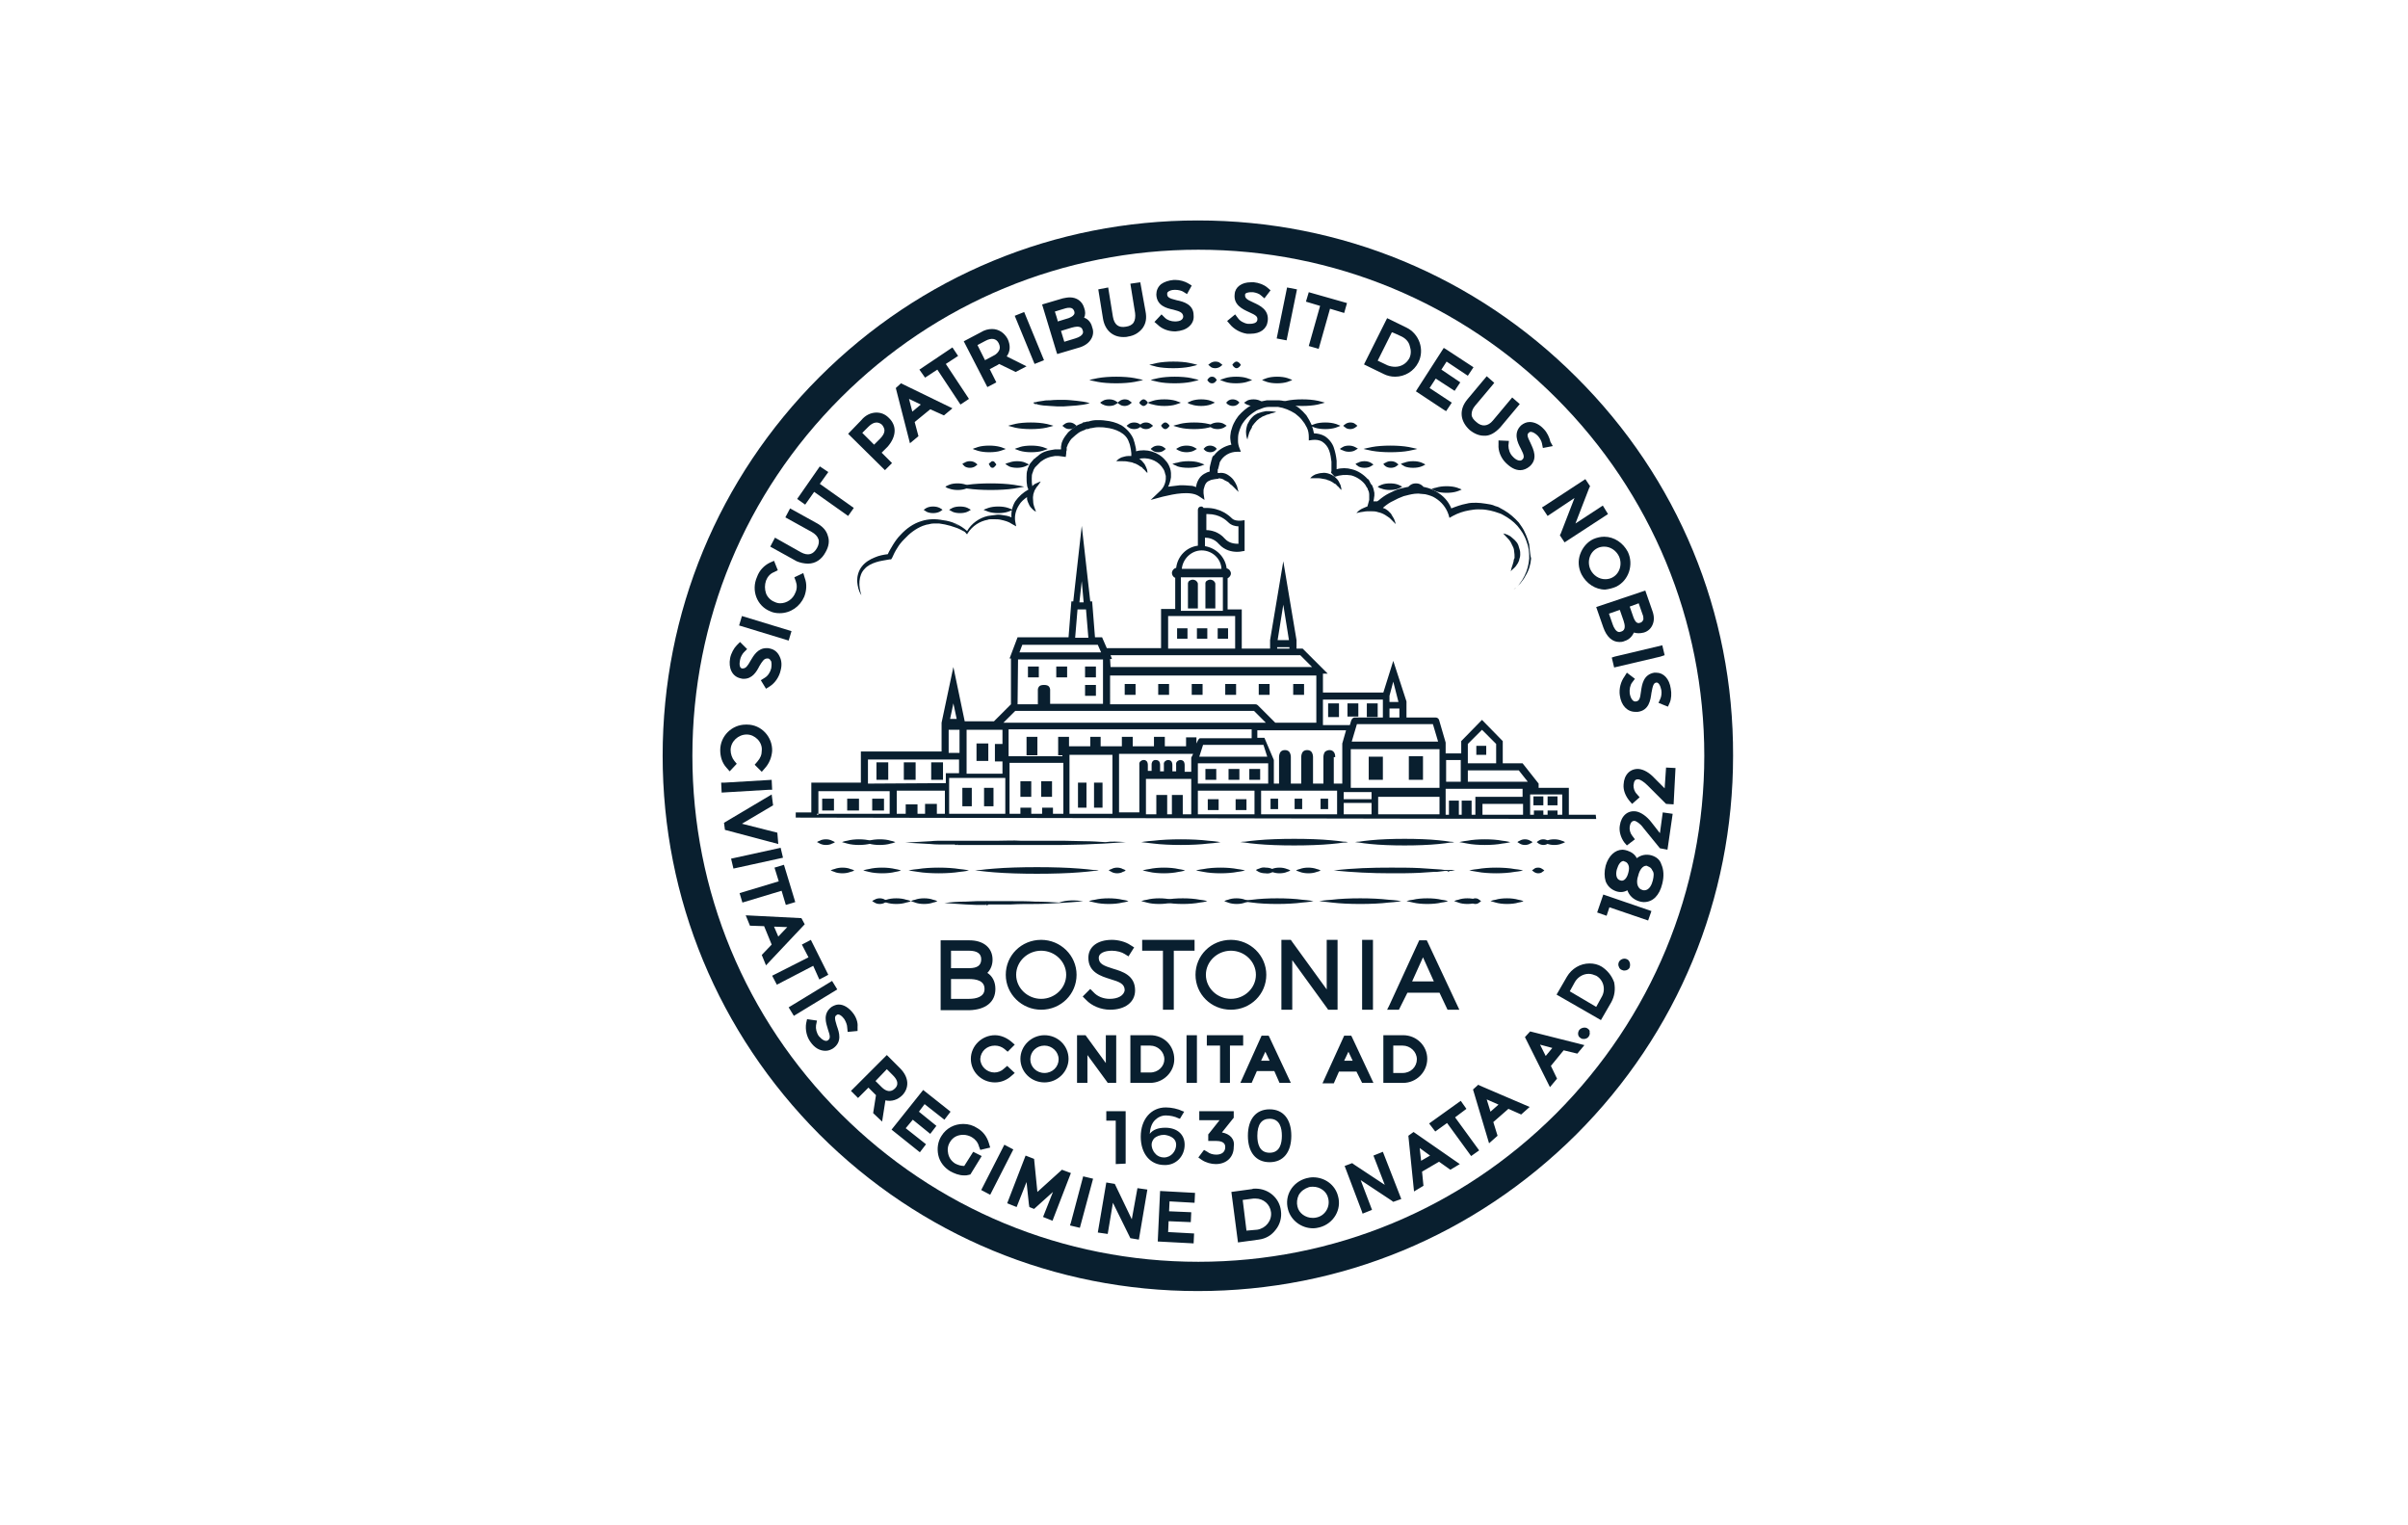
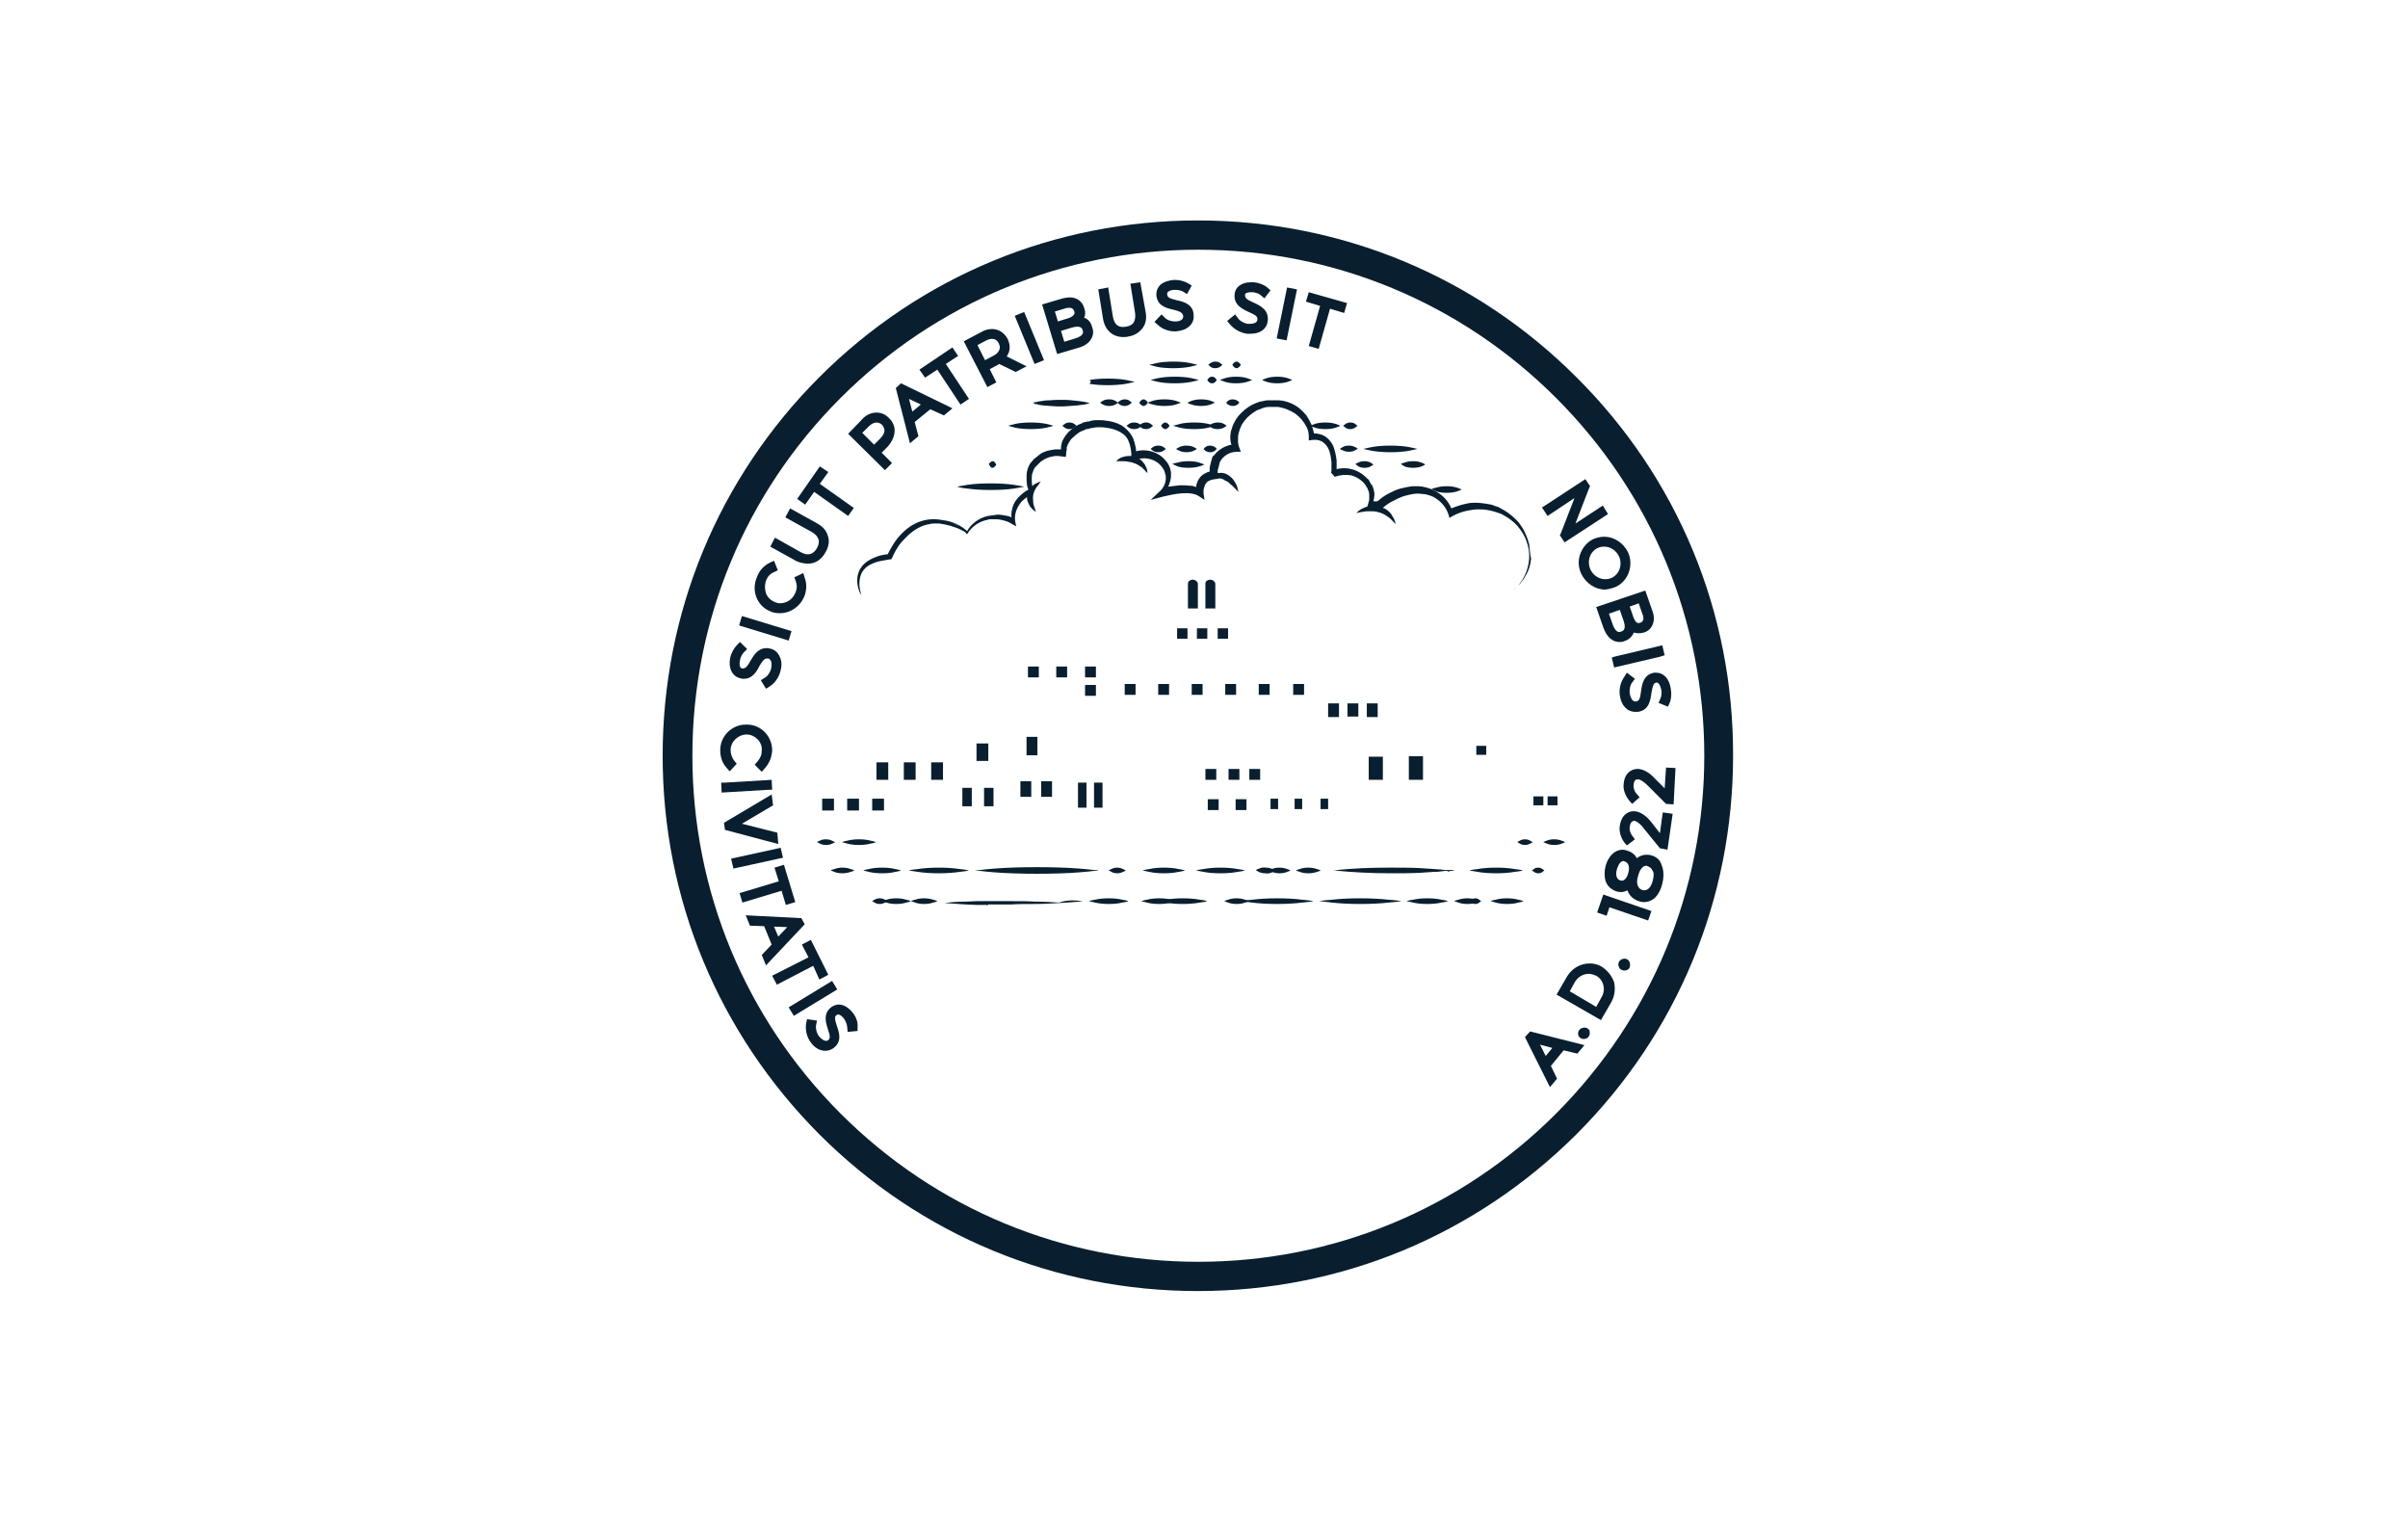
<svg xmlns="http://www.w3.org/2000/svg" version="1.1" id="图层_1" x="0px" y="0px" viewBox="0 0 510.2 323.1" style="enable-background:new 0 0 510.2 323.1;" xml:space="preserve">
  <style type="text/css">
	.st0{fill:#FFFFFF;}
	.st1{fill:#091F2F;}
</style>
  <rect class="st0" width="510.2" height="323.1" />
-   <path class="st1" d="M298,69.4l-4.1-2l-4.9,9.8l4.1,2c0.8,0.4,1.6,0.6,2.5,0.6c2.1,0,4-1.2,4.9-3C301.9,74.1,300.7,70.7,298,69.4z   M297,71.3c0.8,0.4,1.5,1.1,1.7,2c0.3,0.9,0.3,1.8-0.1,2.6c-0.6,1.1-1.7,1.8-3,1.8c-0.5,0-1.1-0.1-1.6-0.3l-2.1-1l3-6  C294.9,70.3,297,71.3,297,71.3z M306.5,76.6l4.5,3l1.2-1.8l-5.8-3.8l-0.5-0.3l-5.6,8.7l-0.3,0.5l5.9,3.9l0.5,0.3l1.2-1.8l-4.7-3.1  l1.3-2l4,2.6l1.2-1.8l-4-2.7 M317.9,90.5l4.1-4.9l-1.6-1.4l-4.1,4.9c-1,1.2-2.3,1.4-3.5,0.3c-0.6-0.5-1-1-1-1.6  c0-0.6,0.2-1.2,0.7-1.8l3.7-4.4l0.4-0.5l-1.6-1.4l-4.1,4.9c-0.9,1.1-1.3,2.2-1.2,3.4c0.1,1.1,0.7,2.2,1.7,3.1c1,0.8,2,1.2,3,1.2  C315.6,92.4,316.8,91.7,317.9,90.5L317.9,90.5z M328.5,93.6c-0.2-0.9-0.7-2-1.4-2.7c-0.9-1-2-1.5-3-1.5c-0.7,0-1.3,0.3-1.8,0.7  c-1.7,1.6-0.8,3.6-0.1,4.9c0.8,1.5,0.8,2,0.3,2.4c-0.4,0.4-1.3,0.1-2-0.7c-0.6-0.6-0.9-1.5-0.9-2.3l0.1-1l-2.2-0.1l0,0.9  c-0.1,1.3,0.5,2.8,1.5,3.8c1,1,2,1.6,3.1,1.6c0.7,0,1.4-0.3,2-0.8c1.8-1.6,0.8-3.6,0.2-4.9c-0.8-1.6-0.8-1.9-0.3-2.3  c0.3-0.3,1.1,0,1.8,0.7c0.4,0.4,0.8,1.1,0.9,1.6l0.2,1l2.1-0.4L328.5,93.6L328.5,93.6z" />
  <g>
    <path class="st1" d="M156.9,143.7c0.3,0.1,0.5,0.1,0.7,0.1c1.8,0,2.7-1.5,3.3-2.7c0.6-1,1-1.6,1.6-1.6c0.1,0,0.2,0,0.3,0   c0.3,0.1,0.4,0.3,0.6,0.6c0.1,0.4,0.1,0.9,0,1.5c-0.2,0.8-0.7,1.6-1.4,2l-0.8,0.5l1.1,1.8l0.8-0.5c1.1-0.7,2-2,2.3-3.4   c0.3-1.1,0.2-2.1-0.2-2.9c-0.4-0.9-1.1-1.5-2-1.7c-0.3-0.1-0.5-0.1-0.8-0.1c-1.8,0-2.7,1.5-3.4,2.7c-0.6,1.1-1,1.6-1.6,1.6   c-0.1,0-0.2,0-0.2,0c-0.5-0.1-0.6-0.9-0.4-1.8c0.1-0.6,0.5-1.3,0.8-1.6l0.7-0.7l-1.5-1.5l-0.7,0.7c-0.6,0.6-1.2,1.7-1.4,2.7   C154.3,141.5,155.1,143.3,156.9,143.7L156.9,143.7z M167.7,133.7l-10.5-3.2l-0.6,2l10.5,3.2 M163.2,129.5c0.6,0.3,1.3,0.4,2,0.4   c2.3,0,4.3-1.4,5.2-3.5c0.5-1.3,0.6-2.7,0.1-4l-0.3-1l-1.9,0.9l0.3,0.8c0.3,0.8,0.3,1.7-0.1,2.5c-0.5,1.3-1.8,2.2-3.2,2.2   c-0.4,0-0.8-0.1-1.2-0.3c-0.8-0.3-1.5-1-1.8-1.8c-0.3-0.9-0.3-1.8,0-2.7c0.3-0.8,0.9-1.5,1.7-1.8l0.8-0.4l-0.8-2l-0.9,0.4   c-1.2,0.6-2.2,1.6-2.7,3C159.1,125.1,160.4,128.4,163.2,129.5L163.2,129.5z M171.2,119.4c1.6,0,2.9-0.9,3.7-2.4   c0.7-1.2,0.9-2.4,0.5-3.5c-0.3-1.1-1.1-2-2.4-2.7l-5.6-3.1l-1,1.9l5.6,3.1c0.7,0.4,1.2,0.9,1.4,1.5c0.2,0.5,0.1,1.2-0.3,1.9   c-0.8,1.4-1.9,1.7-3.4,0.9l-5.5-3.1l-1,1.9l5.6,3.1C169.5,119.2,170.4,119.4,171.2,119.4L171.2,119.4z M172.5,104.2l7.2,5.1   l1.2-1.7l-7.2-5.1l1.8-2.5l-1.8-1.2l-4.8,6.9l1.7,1.2 M188.3,88.5c-0.8-0.8-1.7-1.1-2.6-1.1c-1.1,0-2.3,0.5-3.2,1.6l-2.8,2.9   l7.8,7.7l1.5-1.5l-2.2-2.2l1.3-1.3C189.9,92.5,190.1,90.2,188.3,88.5L188.3,88.5z M187.4,91.2c0,0.5-0.3,1.1-0.9,1.7l-1.3,1.3   l-2.5-2.5l1.3-1.3c1-1,2-1.2,2.9-0.4C187.2,90.4,187.4,90.8,187.4,91.2z M189.8,82.2l3,11.7l1.8-1.5l-0.8-3l3.3-2.7L200,88l1.8-1.5   l-10.9-5.3L189.8,82.2L189.8,82.2z M195.1,85.7l-1.8,1.5l-0.7-2.7L195.1,85.7z M203,75.4l-1.2-1.8l-7,4.7L196,80l2.6-1.7l4.9,7.4   l1.8-1.2l-4.9-7.4 M213.5,71.8c-0.7-1.3-1.9-2.1-3.3-2.1c-0.8,0-1.6,0.2-2.4,0.7l-3.6,1.9l5,9.7l1.9-1l-1.4-2.8l1.7-0.9   c0.1-0.1,0.2-0.1,0.3-0.2l3.5,1.7l2.3-1.2l-4.2-2.1C214.1,74.4,214.1,73.1,213.5,71.8L213.5,71.8z M211.7,74.2   c-0.2,0.4-0.6,0.9-1.3,1.2l-1.7,0.9l-1.6-3.2l1.7-0.9c1.3-0.7,2.3-0.5,2.8,0.5C211.9,73.3,211.9,73.8,211.7,74.2z M215,66.9   l4.2,10.2l2-0.8L217,66.1 M229.7,67.3c0.3-0.6,0.3-1.3,0-2.1c-0.4-1.4-1.6-2.2-3-2.2c-0.5,0-1,0.1-1.5,0.2l-4.4,1.3l3,9.9l0.2,0.6   l4.4-1.3c1.2-0.3,2.1-0.9,2.6-1.6c0.6-0.8,0.8-1.8,0.4-2.8C231.2,68.4,230.6,67.6,229.7,67.3z M223.5,66l2.3-0.7   c0.3-0.1,0.6-0.1,0.8-0.1c0.5,0,0.8,0.2,1,0.7c0.1,0.3,0.1,0.6-0.1,0.8c-0.2,0.3-0.6,0.5-1.1,0.7l-2.3,0.7   C224.2,68.1,223.5,66,223.5,66z M227.8,71.7l-2.3,0.7l-0.7-2.3l2.3-0.7c0.4-0.1,0.8-0.2,1.1-0.2c0.9,0,1.1,0.4,1.2,0.8   C229.5,70.2,229.8,71.1,227.8,71.7z M241.6,59.8l-2.1,0.3l1,6.2c0.1,0.8,0,1.5-0.3,2c-0.3,0.5-0.9,0.8-1.6,0.9   c-1.6,0.3-2.5-0.4-2.8-2.1l-1-6.2l-2.1,0.4l1,6.2c0.4,2.4,2,3.9,4.3,3.9c0.3,0,0.7,0,1-0.1c1.4-0.2,2.4-0.9,3.1-1.8   c0.7-1,0.9-2.1,0.6-3.6L241.6,59.8L241.6,59.8z M249.3,63.6c-1.7-0.4-2-0.7-2-1.3c0-0.2,0-0.3,0.1-0.4c0.3-0.3,0.8-0.5,1.5-0.5h0.1   c0.7,0,1.4,0.2,1.7,0.4l0.8,0.5l1-1.8l-0.8-0.5c-0.7-0.4-1.7-0.7-2.7-0.7h-0.3c-1.1,0.1-2,0.4-2.7,0.9c-0.7,0.6-1,1.4-1,2.2   c0.1,2.4,2.2,2.9,3.6,3.2c1.6,0.4,2,0.7,2.1,1.4c0,0.3-0.1,0.5-0.3,0.7c-0.3,0.3-0.9,0.4-1.5,0.4H249c-0.9,0-1.7-0.3-2.2-0.8   l-0.7-0.7l-1.5,1.6l0.7,0.6c0.9,0.9,2.3,1.4,3.6,1.4h0.2c1.2-0.1,2.1-0.4,2.8-1c0.7-0.6,1.1-1.4,1-2.4   C252.9,64.5,250.8,63.9,249.3,63.6L249.3,63.6z M265,61.9c0.2,0,0.3,0,0.5,0c0.6,0.1,1.3,0.3,1.7,0.7l0.7,0.6l1.3-1.7l-0.7-0.6   c-0.7-0.6-1.8-1-2.8-1.1c-0.3,0-0.5,0-0.7,0c-1.9,0-3.3,1-3.4,2.5c-0.3,2.3,1.7,3.2,3,3.8c1.6,0.7,1.9,1,1.8,1.7   c-0.1,0.7-1.1,0.8-1.5,0.8c-0.2,0-0.3,0-0.5,0c-0.8-0.1-1.7-0.6-2.1-1.2l-0.6-0.8L260,68l0.6,0.7c0.8,1,2.2,1.8,3.6,2   c0.3,0,0.5,0,0.8,0c2,0,3.4-1,3.6-2.7c0.3-2.4-1.7-3.3-3-3.9c-1.6-0.7-1.8-1-1.8-1.6C263.7,62,264.7,61.9,265,61.9L265,61.9z    M270.5,71.7l2.1,0.4l2.2-10.8l-2.1-0.4 M276.7,63.9l3,0.9l-2.4,8.5l2.1,0.6l2.4-8.5l3,0.9l0.6-2.1l-8.1-2.3" />
    <path class="st1" d="M334,79.9c-21.4-21.4-49.9-33.2-80.2-33.2s-58.8,11.8-80.2,33.2s-33.2,49.9-33.2,80.2s11.8,58.7,33.2,80.2   c21.4,21.4,49.9,33.2,80.2,33.2s58.7-11.8,80.2-33.2c21.4-21.4,33.2-49.9,33.2-80.2C367.3,129.8,355.5,101.3,334,79.9L334,79.9z    M329.7,235.9c-20.2,20.2-47.2,31.4-75.8,31.4s-55.6-11.2-75.8-31.4s-31.4-47.2-31.4-75.8s11.2-55.6,31.4-75.8s47.2-31.4,75.8-31.4   s55.6,11.2,75.8,31.4s31.4,47.2,31.4,75.8S349.9,215.6,329.7,235.9z" />
    <path class="st1" d="M339.6,107.1l-5.8,3.8l2.9-7.5l0.2-0.4l-1-1.5l-8.7,5.7l-0.5,0.3l1.2,1.8l5.7-3.8l-2.9,7.5l-0.2,0.4l1,1.5   l9.2-6 M342.4,124.3c2.7-1.3,3.8-4.7,2.5-7.4c-1-1.9-2.9-3.2-5-3.2c-0.8,0-1.6,0.2-2.3,0.5c-1.3,0.6-2.3,1.8-2.8,3.2   c-0.5,1.4-0.4,2.9,0.3,4.3c1,1.9,2.9,3.2,5,3.2C340.9,124.8,341.7,124.6,342.4,124.3L342.4,124.3z M337,120.7   c-0.8-1.7-0.2-3.8,1.5-4.6c0.4-0.2,0.9-0.3,1.4-0.3c1.3,0,2.5,0.8,3.1,2c0.8,1.7,0.2,3.8-1.5,4.6c-0.4,0.2-0.9,0.3-1.4,0.3   C338.8,122.7,337.6,121.9,337,120.7L337,120.7z M344.2,135.8c1-0.3,1.6-1,2-1.8c0.6,0.2,1.3,0.2,2.1,0c1-0.3,1.6-1,1.9-1.8   c0.3-0.8,0.3-1.7-0.1-2.8l-1.5-4.3l-10.4,3.5l1.5,4.3c0.7,2,1.9,3.1,3.4,3.1C343.4,136,343.8,136,344.2,135.8L344.2,135.8z    M347.2,127.8l0.8,2.3c0.2,0.4,0.2,0.8,0.2,1.1c-0.1,0.3-0.3,0.6-0.6,0.7c-0.1,0-0.3,0.1-0.4,0.1c-0.6,0-0.9-0.7-1.1-1.2l-0.8-2.3   L347.2,127.8L347.2,127.8z M341.7,132.3l-0.8-2.3l2.3-0.8l0.8,2.3c0.3,0.9,0.5,2-0.5,2.3c-0.1,0-0.3,0.1-0.4,0.1   C342.4,133.9,341.9,132.9,341.7,132.3z M352.7,138.8l-0.5-2.1l-10.1,2.4l-0.6,0.2l0.5,2.1l9.8-2.3 M354,145.9   c-0.3-2.1-1.5-3.4-3.1-3.4c-0.2,0-0.3,0-0.4,0c-2.3,0.4-2.6,2.5-2.8,3.9c-0.2,1.7-0.4,2.1-1.1,2.2c-0.6,0.1-1.1-0.6-1.3-1.7   c-0.1-0.8,0.1-1.8,0.5-2.3l0.6-0.8l-1.7-1.3l-0.5,0.8c-0.8,1.1-1.2,2.6-1,4c0.3,2.2,1.6,3.5,3.3,3.5c0.2,0,0.3,0,0.5,0   c2.4-0.3,2.7-2.5,2.9-4c0.3-1.7,0.5-2.1,1-2.2c0.5-0.1,0.9,0.6,1.1,1.6c0.1,0.6,0,1.4-0.2,1.8l-0.4,0.9l2,0.8l0.4-0.9   C354.1,148.1,354.2,146.9,354,145.9L354,145.9z M154.6,163.4l1.5-1.6l-0.5-0.6c-0.5-0.6-0.8-1.5-0.8-2.3c0-1.8,1.6-3.3,3.4-3.3   c0.9,0,1.7,0.4,2.3,1s1,1.5,0.9,2.4c0,0.9-0.3,1.6-0.9,2.3l-0.6,0.7l1.5,1.5l0.7-0.8c0.9-1,1.4-2.3,1.5-3.6c0.1-3-2.3-5.6-5.3-5.6   H158c-2.9,0-5.4,2.4-5.4,5.4c0,1.4,0.4,2.7,1.3,3.7L154.6,163.4z M163.6,167.3l-0.1-2.1l-10.1,0.6l-0.6,0l0.1,2.1l10.1-0.6    M164.7,176.4l-7.5-1.9l6.6-3.9l-0.3-2.3l-10.1,6l0.2,1.5l11.3,3 M165.4,179.6l-10.5,2.3l0.5,2.1l10.5-2.3 M166.5,191.7l2-0.6   l-2.4-7.9l-2,0.6l0.9,2.9l-8.3,2.5l0.6,2l8.3-2.5 M169.8,194.5l-11.8-0.6l0.9,2.2l3,0.1l1.6,3.9l-2.1,2.2l0.9,2.2l8.2-8.7   L169.8,194.5L169.8,194.5z M166.8,196.4l-1.9,2l-0.9-2.1L166.8,196.4z M173.6,207.5l1.9-1l-3.7-7.4l-1.9,1l1.4,2.7l-7.7,3.9l1,1.9   l7.7-4 M176.3,207.8l-9.2,5.6l1.1,1.8l9.2-5.6 M180.8,214.7c-0.9-1.2-2-1.9-3.1-1.9c-0.5,0-1,0.2-1.5,0.5c-1.9,1.4-1.2,3.4-0.8,4.7   c0.6,1.7,0.5,2,0,2.4c-0.5,0.3-1.2-0.1-1.9-0.9c-0.5-0.7-0.7-1.6-0.6-2.3l0.2-1l-2.1-0.3l-0.2,0.9c-0.2,1.3,0.1,2.8,0.9,3.9   c0.9,1.3,2,1.9,3.2,1.9c0.6,0,1.1-0.2,1.6-0.5c2-1.4,1.3-3.4,0.8-4.8c-0.5-1.6-0.5-2,0-2.3c0.1-0.1,0.2-0.1,0.3-0.1   c0.3,0,0.8,0.3,1.3,1c0.3,0.5,0.6,1.2,0.6,1.7l0.1,1l2.1-0.2l0-0.9C181.8,216.6,181.4,215.5,180.8,214.7L180.8,214.7z" />
  </g>
  <path class="st1" d="M323.1,219.7l5.3,10.6l1.5-1.8l-1.3-2.7l2.7-3.3l2.9,0.7l1.5-1.8l-11.5-2.9L323.1,219.7z M328.9,222l-1.4,1.7  l-1.2-2.4L328.9,222z M336.4,217.9c-0.5-0.4-1.4-0.2-1.8,0.3c-0.4,0.6-0.3,1.4,0.3,1.7c0.2,0.2,0.5,0.2,0.7,0.2c0.4,0,0.8-0.2,1-0.5  c0.2-0.3,0.3-0.6,0.2-1C336.9,218.4,336.7,218.1,336.4,217.9z M339.4,204.8c-0.8-0.5-1.7-0.7-2.6-0.7c-2,0-3.8,1.1-4.8,2.8l-2.2,3.8  l9.4,5.4l2.2-3.8c0.7-1.3,0.9-2.7,0.6-4.2C341.5,206.7,340.6,205.6,339.4,204.8L339.4,204.8z M332.6,210l1.1-2  c0.6-1,1.7-1.7,2.9-1.7c0.6,0,1.1,0.2,1.6,0.4c1.6,0.9,2.1,3,1.1,4.6l-1.1,2L332.6,210z M345.3,203.9c-0.1-0.3-0.3-0.6-0.6-0.7  c-0.6-0.3-1.4,0-1.7,0.6c-0.1,0.3-0.2,0.6,0,1c0.1,0.3,0.3,0.6,0.7,0.7c0.2,0.1,0.3,0.1,0.5,0.1c0.5,0,1-0.3,1.1-0.7  C345.4,204.6,345.4,204.2,345.3,203.9L345.3,203.9z M338.4,193.3l2,0.7l0.6-1.8l8.2,2.8l0.7-2l-10.2-3.5 M349.9,181.2  c-1.1-0.3-2.2-0.1-3.1,0.6c-0.4-0.8-1.1-1.3-2-1.6c-0.3-0.1-0.7-0.2-1-0.2c-1.6,0-3,1.3-3.6,3.4c-0.3,1.2-0.3,2.3,0,3.3  c0.4,1,1.1,1.7,2.2,2.1c0.9,0.3,1.7,0.2,2.4-0.2c0.4,1.1,1.2,1.9,2.4,2.3c0.3,0.1,0.7,0.2,1,0.2h0.1c1.9,0,3.3-1.4,3.9-3.9  c0.4-1.6,0.3-3-0.2-4.1C351.7,182.1,350.9,181.5,349.9,181.2L349.9,181.2z M343.9,181.9l0,0.5c0.1,0,0.2,0,0.3,0.1  c0.4,0.1,0.6,0.3,0.8,0.7c0.2,0.4,0.2,1,0,1.7c-0.3,1.2-1,1.9-1.7,1.6c-1.1-0.3-0.9-1.8-0.7-2.4c0.3-1,0.8-1.7,1.4-1.7V181.9  L343.9,181.9z M350.2,186.5c-0.2,0.8-0.7,2.1-1.8,2.1c-0.2,0-0.3,0-0.5-0.1c-0.4-0.1-0.7-0.4-0.9-0.9c-0.2-0.5-0.2-1.3,0.1-2.1  c0.3-1.3,1-2.1,1.7-2.1v-0.5l0,0.5c0.1,0,0.2,0,0.3,0.1c0.5,0.2,0.8,0.4,1,0.9C350.5,184.9,350.4,185.6,350.2,186.5L350.2,186.5z   M351.7,176.5l-1.8-2.3c-1-1.3-2.2-2.1-3.2-2.3c-1.8-0.3-3.2,0.9-3.5,3c-0.2,1.2,0.2,2.5,0.9,3.5l0.6,0.7l1.7-1.3l-0.6-0.8  c-0.4-0.5-0.6-1.3-0.5-1.9c0.1-0.5,0.3-1.3,1.1-1.2c0.3,0.1,1.1,0.5,1.8,1.5l3.5,4.3l1.6,0.3l1.1-7.6l-2.1-0.3L351.7,176.5  L351.7,176.5z M353,162.6l-0.3,4.4l-2.1-2.1c-1.1-1.2-2.3-1.9-3.4-2c-1.8-0.1-3.1,1.2-3.2,3.3c-0.1,1.2,0.4,2.4,1.2,3.4l0.6,0.7  l1.6-1.4l-0.6-0.7c-0.5-0.5-0.7-1.2-0.7-1.8c0.1-0.9,0.3-1.3,0.9-1.3h0.1c0.4,0,1.2,0.5,2,1.3l3.7,3.7l0.2,0.2l1.6,0.1l0.4-7.7  L353,162.6L353,162.6z M181,184.4c0,0-0.3,0.2-0.8,0.3c-0.5,0.2-1.1,0.3-1.7,0.3c-0.6,0-1.3-0.1-1.7-0.3c-0.5-0.2-0.8-0.3-0.8-0.3  s0.3-0.2,0.8-0.3c0.5-0.2,1.1-0.3,1.7-0.3c0.6,0,1.3,0.1,1.7,0.3C180.7,184.2,181,184.4,181,184.4z M190.9,184.4  c0,0-0.5,0.2-1.2,0.3c-0.8,0.2-1.7,0.3-2.8,0.3c-1,0-2-0.1-2.8-0.3c-0.8-0.2-1.2-0.3-1.2-0.3s0.5-0.2,1.2-0.3  c0.8-0.2,1.7-0.3,2.8-0.3c1,0,2,0.1,2.8,0.3C190.4,184.2,190.9,184.4,190.9,184.4z M205.3,184.4c0,0-0.8,0.2-2,0.3  c-1.2,0.2-2.8,0.3-4.4,0.3c-1.6,0-3.2-0.1-4.4-0.3c-1.2-0.2-2-0.3-2-0.3s0.8-0.2,2-0.3c1.2-0.2,2.8-0.3,4.4-0.3  c1.6,0,3.2,0.1,4.4,0.3C204.5,184.2,205.3,184.4,205.3,184.4z M232.8,184.4c0,0-0.4,0.1-1.1,0.1c-0.7,0.1-1.7,0.2-3,0.3  c-2.4,0.2-5.7,0.3-9,0.3c-3.3,0-6.5-0.1-9-0.3c-1.2-0.1-2.3-0.2-3-0.3c-0.7-0.1-1.1-0.1-1.1-0.1s0.4-0.1,1.1-0.1  c0.7-0.1,1.7-0.2,3-0.3c2.4-0.2,5.7-0.3,9-0.3c3.3,0,6.5,0.1,9,0.3c1.2,0.1,2.3,0.2,3,0.3C232.3,184.3,232.8,184.4,232.8,184.4  L232.8,184.4z M251.1,184.4c0,0-0.6,0.2-1.4,0.3c-0.9,0.2-2,0.3-3.1,0.3c-1.1,0-2.3-0.1-3.1-0.3c-0.9-0.2-1.4-0.3-1.4-0.3  s0.6-0.2,1.4-0.3c0.9-0.2,2-0.3,3.1-0.3c1.1,0,2.3,0.1,3.1,0.3C250.5,184.2,251.1,184.4,251.1,184.4z M263.8,184.4  c0,0-0.7,0.2-1.6,0.3c-1,0.2-2.3,0.3-3.6,0.3c-1.3,0-2.6-0.1-3.6-0.3c-1-0.2-1.6-0.3-1.6-0.3s0.7-0.2,1.6-0.3c1-0.2,2.3-0.3,3.6-0.3  c1.3,0,2.6,0.1,3.6,0.3C263.1,184.2,263.8,184.4,263.8,184.4z M273.4,184.4c0,0-0.3,0.2-0.7,0.3c-0.4,0.2-1,0.3-1.6,0.3  c-0.6,0-1.1-0.1-1.6-0.3s-0.7-0.3-0.7-0.3s0.3-0.2,0.7-0.3c0.4-0.2,1-0.3,1.6-0.3c0.6,0,1.1,0.1,1.6,0.3  C273.1,184.2,273.4,184.4,273.4,184.4z M279.8,184.4c0,0-0.3,0.2-0.8,0.3c-0.5,0.2-1.1,0.3-1.8,0.3c-0.6,0-1.3-0.1-1.8-0.3  c-0.5-0.2-0.8-0.3-0.8-0.3s0.3-0.2,0.8-0.3c0.5-0.2,1.1-0.3,1.8-0.3c0.6,0,1.3,0.1,1.8,0.3C279.5,184.2,279.8,184.4,279.8,184.4z   M308.3,184.4l-0.7,0.1l-0.3,0h-0.2c0.1,0,0,0-0.1,0.1l-0.1,0.1l-0.1-0.1c-0.1-0.1-0.2-0.1-0.1-0.1l-0.2,0l-0.4,0l-0.8,0.1  c-0.5,0.1-1,0.1-1.5,0.1c-1,0.1-2,0.1-3,0.2c-2,0.1-4.1,0.1-6.1,0.1c-4.1,0-8.1-0.2-12.1-0.6c4.1-0.5,8.1-0.6,12.1-0.6  c2,0,4.1,0,6.1,0.1c1,0.1,2,0.1,3,0.2l1.5,0.1l0.8,0.1l0.4,0l0.2,0c0.2,0,0.2,0.2,0.2,0.1h-0.1c0,0,0-0.1,0.2-0.1h0.2l0.3,0  L308.3,184.4L308.3,184.4z M327.2,184.4c0,0-0.2,0.2-0.4,0.3c-0.2,0.2-0.5,0.3-0.9,0.3c-0.3,0-0.6-0.1-0.9-0.3  c-0.2-0.2-0.4-0.3-0.4-0.3s0.2-0.2,0.4-0.3c0.2-0.2,0.5-0.3,0.9-0.3s0.6,0.1,0.9,0.3C327,184.2,327.2,184.4,327.2,184.4z" />
  <path class="st1" d="M270.1,184.5c0,0-0.3,0.2-0.6,0.3c-0.4,0.2-0.9,0.3-1.4,0.2c-0.5,0-1-0.1-1.4-0.3c-0.4-0.2-0.6-0.4-0.6-0.4  s0.3-0.2,0.7-0.3c0.4-0.2,0.9-0.3,1.4-0.2c0.5,0,1,0.1,1.4,0.3C269.8,184.3,270.1,184.5,270.1,184.5z M238.5,184.4  c0,0-0.2,0.2-0.6,0.3c-0.3,0.2-0.8,0.3-1.2,0.3c-0.4,0-0.9-0.1-1.2-0.3c-0.3-0.2-0.6-0.3-0.6-0.3s0.2-0.2,0.6-0.3  c0.3-0.2,0.8-0.3,1.2-0.3s0.9,0.1,1.2,0.3C238.3,184.2,238.5,184.4,238.5,184.4z M322.7,184.4c0,0-0.7,0.2-1.8,0.3  c-1.1,0.2-2.5,0.3-3.9,0.3c-1.4,0-2.9-0.1-3.9-0.3c-1.1-0.2-1.8-0.3-1.8-0.3s0.7-0.2,1.8-0.3c1.1-0.2,2.5-0.3,3.9-0.3  c1.4,0,2.9,0.1,3.9,0.3C322,184.2,322.7,184.4,322.7,184.4z M264.6,190.9c0,0-0.3,0.2-0.8,0.3c-0.5,0.2-1.1,0.3-1.8,0.3  c-0.6,0-1.3-0.1-1.8-0.3c-0.5-0.2-0.8-0.3-0.8-0.3s0.3-0.2,0.8-0.3c0.5-0.2,1.1-0.3,1.8-0.3c0.6,0,1.3,0.1,1.8,0.3  C264.3,190.7,264.6,190.9,264.6,190.9z M249.4,190.9c0,0-0.5,0.2-1.2,0.3c-0.7,0.2-1.7,0.3-2.6,0.3c-1,0-1.9-0.1-2.6-0.3  c-0.7-0.2-1.2-0.3-1.2-0.3s0.5-0.2,1.2-0.3c0.7-0.2,1.7-0.3,2.6-0.3c1,0,1.9,0.1,2.6,0.3C249,190.7,249.4,190.9,249.4,190.9z   M193,190.9c0,0-0.4,0.2-1,0.3c-0.6,0.2-1.3,0.3-2.1,0.3c-0.8,0-1.5-0.1-2.1-0.3s-1-0.3-1-0.3s0.4-0.2,1-0.3  c0.6-0.2,1.3-0.3,2.1-0.3c0.8,0,1.5,0.1,2.1,0.3C192.6,190.7,193,190.9,193,190.9z M313.7,190.9c0,0-0.3,0.2-0.9,0.3  c-0.5,0.2-1.2,0.3-1.9,0.3c-0.7,0-1.4-0.1-1.9-0.3c-0.5-0.2-0.9-0.3-0.9-0.3s0.3-0.2,0.9-0.3c0.5-0.2,1.2-0.3,1.9-0.3  c0.7,0,1.4,0.1,1.9,0.3C313.3,190.7,313.7,190.9,313.7,190.9z M322.8,190.9c0,0-0.4,0.2-1.1,0.3c-0.6,0.2-1.5,0.3-2.4,0.3  c-0.9,0-1.7-0.1-2.4-0.3c-0.6-0.2-1.1-0.3-1.1-0.3s0.4-0.2,1.1-0.3c0.6-0.2,1.5-0.3,2.4-0.3c0.9,0,1.7,0.1,2.4,0.3  C322.3,190.7,322.8,190.9,322.8,190.9z" />
  <path class="st1" d="M188,190.9c0,0-0.2,0.2-0.5,0.3c-0.3,0.2-0.7,0.3-1.1,0.3c-0.4,0-0.8-0.1-1.1-0.3c-0.3-0.2-0.5-0.3-0.5-0.3  s0.2-0.2,0.5-0.3c0.3-0.2,0.7-0.3,1.1-0.3c0.4,0,0.8,0.1,1.1,0.3C187.8,190.7,188,190.9,188,190.9z M198.6,190.9  c0,0-0.3,0.2-0.9,0.3c-0.5,0.2-1.2,0.3-1.9,0.3c-0.7,0-1.4-0.1-1.9-0.3c-0.5-0.2-0.9-0.3-0.9-0.3s0.3-0.2,0.9-0.3  c0.5-0.2,1.2-0.3,1.9-0.3c0.7,0,1.4,0.1,1.9,0.3C198.2,190.7,198.6,190.9,198.6,190.9z M229.5,190.9c-1.7,0.2-3.4,0.3-5.1,0.4  c-1.7,0.1-3.4,0.2-5.1,0.2c-1.7,0-3.4,0-5.1,0.1l-2.6,0l-1.3,0h-1.1c0,0-0.1,0,0.2,0c0.2-0.1,0.2-0.1,0.2-0.1c0,0-0.1,0.1-0.3,0.2  l-0.2,0.1l-0.1-0.1c-0.3-0.2-0.3-0.2-0.2-0.1c0,0,0.1,0.1,0.2,0.1h0h-0.4l-0.6,0l-1.1,0l-2.3-0.1c-1.5-0.1-3-0.2-4.5-0.3  c1.5-0.2,3-0.3,4.5-0.3l2.3-0.1l1.1,0l0.6,0h0.5c0.1,0,0.2,0.1,0.3,0.1c0.2,0.2,0.2,0.1-0.1,0h-0.3c-0.2,0.1-0.2,0.1-0.2,0.1  s0-0.1,0.2-0.2c0.3-0.1,0.2,0,0.2,0h1.1l1.3,0l2.6,0c1.7,0,3.4,0,5.1,0.1c1.7,0,3.4,0.1,5.1,0.2  C226.1,190.6,227.8,190.7,229.5,190.9L229.5,190.9z M239.1,190.9c0,0-0.5,0.2-1.3,0.3c-0.8,0.2-1.8,0.3-2.9,0.3  c-1,0-2.1-0.1-2.9-0.3c-0.8-0.2-1.3-0.3-1.3-0.3s0.5-0.2,1.3-0.3c0.8-0.2,1.8-0.3,2.9-0.3c1,0,2.1,0.1,2.9,0.3  C238.6,190.7,239.1,190.9,239.1,190.9z M255.8,190.9c0,0-0.6,0.2-1.6,0.3c-1,0.2-2.3,0.3-3.6,0.3c-1.3,0-2.6-0.1-3.6-0.3  c-1-0.2-1.6-0.3-1.6-0.3s0.6-0.2,1.6-0.3c1-0.2,2.3-0.3,3.6-0.3c1.3,0,2.6,0.1,3.6,0.3C255.2,190.7,255.8,190.9,255.8,190.9z   M278.3,190.9c0,0-1,0.2-2.4,0.3c-1.5,0.2-3.4,0.3-5.3,0.3c-1.9,0-3.9-0.1-5.3-0.3c-1.5-0.2-2.4-0.3-2.4-0.3s1-0.2,2.4-0.3  c1.5-0.2,3.4-0.3,5.3-0.3s3.9,0.1,5.3,0.3C277.3,190.7,278.3,190.9,278.3,190.9z M296.9,190.9c0,0-1.1,0.2-2.7,0.3  c-1.6,0.2-3.8,0.3-6,0.3c-2.2,0-4.3-0.1-6-0.3c-1.6-0.2-2.7-0.3-2.7-0.3s1.1-0.2,2.7-0.3c1.6-0.2,3.8-0.3,6-0.3s4.3,0.1,6,0.3  C295.9,190.7,296.9,190.9,296.9,190.9z M306.8,190.9c0,0-0.5,0.2-1.4,0.3c-0.8,0.2-1.9,0.3-3,0.3c-1.1,0-2.2-0.1-3-0.3  s-1.4-0.3-1.4-0.3s0.5-0.2,1.4-0.3c0.8-0.2,1.9-0.3,3-0.3c1.1,0,2.2,0.1,3,0.3C306.3,190.7,306.8,190.9,306.8,190.9z M313.8,190.9  c0,0-0.2,0.2-0.4,0.3c-0.2,0.2-0.5,0.3-0.8,0.3c-0.3,0-0.6-0.1-0.8-0.3s-0.4-0.3-0.4-0.3s0.2-0.2,0.4-0.3c0.2-0.2,0.5-0.3,0.8-0.3  c0.3,0,0.6,0.1,0.8,0.3C313.6,190.7,313.8,190.9,313.8,190.9z M185.6,178.4c0,0-0.4,0.2-1.1,0.3c-0.7,0.2-1.6,0.3-2.5,0.3  c-0.9,0-1.8-0.1-2.5-0.3c-0.7-0.2-1.1-0.3-1.1-0.3s0.4-0.2,1.1-0.3c0.7-0.2,1.6-0.3,2.5-0.3c0.9,0,1.8,0.1,2.5,0.3  C185.1,178.2,185.6,178.4,185.6,178.4z M324.7,178.4c0,0-0.2,0.2-0.5,0.3c-0.3,0.2-0.7,0.3-1.1,0.3c-0.4,0-0.8-0.1-1.1-0.3  c-0.3-0.2-0.5-0.3-0.5-0.3s0.2-0.2,0.5-0.3c0.3-0.2,0.7-0.3,1.1-0.3c0.4,0,0.8,0.1,1.1,0.3C324.5,178.2,324.7,178.4,324.7,178.4z   M331.6,178.4c0,0-0.3,0.2-0.7,0.3c-0.4,0.2-1,0.3-1.6,0.3c-0.6,0-1.1-0.1-1.6-0.3c-0.4-0.2-0.7-0.3-0.7-0.3s0.3-0.2,0.7-0.3  c0.4-0.2,1-0.3,1.6-0.3c0.6,0,1.1,0.1,1.6,0.3C331.3,178.2,331.6,178.4,331.6,178.4z M176.9,178.4c0,0-0.2,0.2-0.6,0.3  c-0.3,0.2-0.8,0.3-1.3,0.3c-0.5,0-0.9-0.1-1.3-0.3c-0.3-0.2-0.6-0.3-0.6-0.3s0.2-0.2,0.6-0.3c0.3-0.2,0.8-0.3,1.3-0.3  c0.5,0,0.9,0.1,1.3,0.3C176.6,178.2,176.9,178.4,176.9,178.4z" />
-   <path class="st1" d="M189.7,178.4c0,0-0.4,0.2-1,0.3c-0.6,0.2-1.5,0.3-2.3,0.3c-0.9,0-1.7-0.1-2.3-0.3c-0.6-0.2-1-0.3-1-0.3  s0.4-0.2,1-0.3c0.6-0.2,1.5-0.3,2.3-0.3c0.9,0,1.7,0.1,2.3,0.3C189.3,178.2,189.7,178.4,189.7,178.4z M238.5,178.4  c-1.5,0.1-3,0.2-4.5,0.3c-1.5,0.1-3,0.1-4.5,0.2l-4.5,0.1l-4.5,0l-4.5,0c-1.5,0-3,0-4.5,0l-4.5,0l-2.3,0l-1.1,0l-0.6,0h-0.4h0.1  c0.1,0,0.1,0,0.1,0c0,0,0.1,0,0.1-0.1c0-0.1,0,0-0.2,0.1l-0.1,0l-0.1,0c-0.3-0.1-0.3-0.2-0.2-0.1c0,0,0.1,0,0.2,0h-0.5l-0.7,0  l-1.4,0c-0.9,0-1.8,0-2.7-0.1c-1.8-0.1-3.6-0.2-5.4-0.3c1.8-0.1,3.6-0.2,5.4-0.3c0.9-0.1,1.8-0.1,2.7-0.1l1.4,0l0.7,0h0.6  c0.1,0,0.2,0,0.2,0.1c0.2,0.1,0.2,0.1,0,0h-0.2c-0.2,0.1-0.2,0.1-0.1,0c0,0,0.1,0,0.1-0.1c0,0,0.1,0,0.1,0h0.5l0.6,0l1.1,0l2.3,0  l4.5,0c1.5,0,3-0.1,4.5,0l4.5,0l4.5,0l4.5,0.1c1.5,0,3,0.1,4.5,0.2C235.5,178.2,236.9,178.3,238.5,178.4L238.5,178.4z M258.6,178.4  c0,0-1,0.2-2.6,0.3c-1.6,0.2-3.7,0.3-5.8,0.3c-2.1,0-4.2-0.1-5.8-0.3c-1.6-0.2-2.6-0.3-2.6-0.3s1-0.2,2.6-0.3  c1.6-0.2,3.7-0.3,5.8-0.3c2.1,0,4.2,0.1,5.8,0.3C257.5,178.2,258.6,178.4,258.6,178.4z M285.6,178.4c0,0-0.3,0.1-1,0.1  c-0.6,0.1-1.5,0.2-2.6,0.3c-2.1,0.2-5,0.3-7.8,0.3c-2.9,0-5.7-0.1-7.8-0.3c-1.1-0.1-2-0.2-2.6-0.3c-0.6-0.1-1-0.1-1-0.1  s0.3-0.1,1-0.1c0.6-0.1,1.5-0.2,2.6-0.3c2.1-0.2,5-0.3,7.8-0.3c2.9,0,5.7,0.1,7.8,0.3c1.1,0.1,2,0.2,2.6,0.3  C285.3,178.3,285.6,178.4,285.6,178.4L285.6,178.4z M308.1,178.4c0,0-0.3,0.1-0.9,0.1c-0.6,0.1-1.4,0.2-2.4,0.3  c-2,0.2-4.6,0.3-7.2,0.3c-2.6,0-5.3-0.1-7.2-0.3c-1-0.1-1.8-0.2-2.4-0.3c-0.6-0.1-0.9-0.1-0.9-0.1s0.3-0.1,0.9-0.1  c0.6-0.1,1.4-0.2,2.4-0.3c2-0.2,4.6-0.3,7.2-0.3s5.3,0.1,7.2,0.3c1,0.1,1.8,0.2,2.4,0.3C307.7,178.3,308.1,178.4,308.1,178.4  L308.1,178.4z M320,178.4c0,0-0.7,0.2-1.7,0.3c-1,0.2-2.3,0.3-3.7,0.3c-1.3,0-2.7-0.1-3.7-0.3c-1-0.2-1.7-0.3-1.7-0.3  s0.7-0.2,1.7-0.3c1-0.2,2.3-0.3,3.7-0.3s2.7,0.1,3.7,0.3C319.3,178.2,320,178.4,320,178.4z M328.4,178.4c0,0-0.2,0.2-0.4,0.3  c-0.3,0.2-0.6,0.3-1,0.3c-0.3,0-0.7-0.1-1-0.3c-0.3-0.2-0.4-0.3-0.4-0.3s0.2-0.2,0.4-0.3c0.3-0.2,0.6-0.3,1-0.3c0.3,0,0.7,0.1,1,0.3  C328.2,178.2,328.4,178.4,328.4,178.4z M210.8,221.5c0.8,0,1.5,0.3,2,0.7l0.7,0.6l1.5-1.5l-0.8-0.7c-1-0.8-2.2-1.3-3.4-1.3  c-2.8,0-5.1,2.3-5.1,5c0,2.8,2.3,5,5.1,5c1.3,0,2.5-0.5,3.4-1.3l0.8-0.7l-1.6-1.5l-0.7,0.6c-0.5,0.5-1.3,0.8-2,0.8  c-1.6,0-3-1.3-3-2.9C207.8,222.7,209.1,221.5,210.8,221.5L210.8,221.5z M221.3,219.3c-2.8,0-5.1,2.3-5.1,5c0,2.8,2.3,5,5.1,5  c2.8,0,5.1-2.3,5.1-5C226.4,221.5,224.1,219.3,221.3,219.3z M221.3,221.5c1.6,0,3,1.3,3,2.9c0,1.6-1.3,2.9-3,2.9s-3-1.3-3-2.9  C218.3,222.8,219.6,221.5,221.3,221.5z M230.4,223.5l4.1,5.6l0.2,0.3h1.8v-10.1h-2.2v5.9l-4.3-5.9h-1.8v10.1h2.2 M243.7,219.3h-4.2  v10.1h4.2c2.8,0,5.1-2.3,5.1-5C248.8,221.5,246.6,219.3,243.7,219.3z M243.7,227.2h-2v-5.7h2c1.6,0,3,1.3,3,2.9  C246.7,225.9,245.4,227.2,243.7,227.2L243.7,227.2z M251.4,219.3h2.2v10.1h-2.2V219.3z M260.6,229.4v-7.9h2.8v-2.2h-7.7v2.2h2.8v7.9   M262.8,229.4h2.4l1.1-2.5h3.7l1.1,2.5h2.4l-4.5-9.6l-0.2-0.4h-1.5L262.8,229.4z M267.2,224.7l0.9-1.9l0.9,1.9H267.2z M288.6,229.4  h2.4l-4.5-9.6l-0.2-0.4h-1.5l-4.6,10.1h2.4l1.1-2.5h3.7L288.6,229.4L288.6,229.4z M284.8,224.7l0.9-1.9l0.9,1.9H284.8z M302.4,224.3  c0-2.8-2.3-5-5.1-5h-4.2v10.1h4.2C300.1,229.4,302.4,227.1,302.4,224.3z M295.2,221.5h2c1.6,0,3,1.3,3,2.9c0,1.6-1.3,2.9-3,2.9h-2  V221.5L295.2,221.5z M238.5,246.5v-11.1h-4.1v2h2v9.2 M258.9,239.9l2.4-3l0.1-0.1v-1.4h-7.3v1.9h4.3l-2.3,2.9l-0.1,0.1v1.4h1.7  c1.9,0,1.9,1,1.9,1.3c0,1-0.7,1.6-1.9,1.6c-0.7,0-1.4-0.2-1.9-0.6l-0.7-0.4l-1.2,1.6l0.7,0.5c0.9,0.6,2,0.9,3,0.9  c2.3,0,3.8-1.5,3.8-3.6C261.7,241.3,260.6,240.2,258.9,239.9L258.9,239.9z M269,235c-2.9,0-4.6,2.1-4.6,5.6c0,3.5,1.7,5.6,4.6,5.6  c2.9,0,4.6-2.1,4.6-5.6C273.6,237.1,271.9,235,269,235z M271.6,240.6c0,1.6-0.4,3.6-2.6,3.6c-2.2,0-2.6-2-2.6-3.6  c0-2.4,0.9-3.6,2.6-3.6C271.2,237,271.6,239,271.6,240.6z M210.9,209.5c0-1.5-0.6-2.7-1.7-3.4c0.7-0.7,1.1-1.7,1.1-2.8  c0-2.5-1.9-4.1-4.9-4.1h-6.1v14.8h6.1C208.8,213.9,210.9,212.3,210.9,209.5L210.9,209.5z M205.3,205.1h-3.8v-3.7h3.8  c1.7,0,2.6,0.6,2.6,1.8C207.9,204.5,207.1,205.1,205.3,205.1L205.3,205.1z M201.5,207.4h3.8c1.5,0,3.3,0.3,3.3,2.1  c0,1.7-1.8,2.1-3.3,2.1h-3.8V207.4L201.5,207.4z M220.6,213.9c4.2,0,7.5-3.3,7.5-7.4c0-4.1-3.4-7.4-7.5-7.4c-4.2,0-7.5,3.3-7.5,7.4  S216.5,213.9,220.6,213.9z M220.6,201.4c2.9,0,5.3,2.3,5.3,5.1c0,2.8-2.4,5.1-5.3,5.1c-2.9,0-5.3-2.3-5.3-5.1  C215.3,203.7,217.7,201.4,220.6,201.4L220.6,201.4z M235.1,211.6c-1.3,0-2.6-0.5-3.4-1.4l-0.7-0.7l-1.6,1.6l0.7,0.7  c1.2,1.3,3.2,2.1,5.1,2.1c3.2,0,5.3-1.6,5.3-4.1c0-3.2-2.7-4-4.7-4.6c-1.9-0.6-3-1-3-2.3c0-0.9,1.1-1.5,2.8-1.5c1,0,2.1,0.3,2.7,0.7  l0.8,0.5l1.2-1.9l-0.8-0.5c-1-0.7-2.6-1.1-3.9-1.1c-3.1,0-5,1.5-5,3.8c0,3.1,2.7,3.9,4.6,4.5c2,0.6,3.1,1,3.1,2.4  C238.1,210.9,236.9,211.6,235.1,211.6L235.1,211.6z M246.4,213.9h2.3v-12.5h4.4v-2.3H242v2.3h4.4 M260.8,213.9  c4.2,0,7.5-3.3,7.5-7.4c0-4.1-3.4-7.4-7.5-7.4c-4.2,0-7.5,3.3-7.5,7.4S256.6,213.9,260.8,213.9z M260.8,201.4c2.9,0,5.3,2.3,5.3,5.1  c0,2.8-2.4,5.1-5.3,5.1c-2.9,0-5.3-2.3-5.3-5.1C255.5,203.7,257.9,201.4,260.8,201.4z M273.8,203.4l7.4,10.2l0.2,0.3h2v-14.8h-2.3  v10.5l-7.4-10.2l-0.2-0.3h-2v14.8h2.3 M288.6,199.1h2.3v14.8h-2.3V199.1z M298.2,210.3h6.8l1.7,3.6h2.5l-6.7-14.3l-0.2-0.4h-1.6  l-6.3,13.7l-0.5,1h2.5L298.2,210.3L298.2,210.3z M299.2,207.9l2.3-5.1l2.3,5.1H299.2L299.2,207.9z M190.7,226.3l-2.8-2.8l-7.2,7.2  l-0.4,0.4l1.5,1.5l2.2-2.2l1.3,1.3c0.1,0.1,0.2,0.2,0.3,0.3l-0.6,3.8l1.9,1.8l0.7-4.5c1.3,0.3,2.6-0.1,3.6-1.1  C192.7,230.4,192.6,228.2,190.7,226.3L190.7,226.3z M189.2,227.8c1.6,1.6,0.7,2.5,0.4,2.8c-0.8,0.8-1.8,0.7-2.8-0.3l-1.3-1.3  l2.4-2.5L189.2,227.8L189.2,227.8z M195.9,233.9l4.2,3.3l1.3-1.7l-5.8-4.6l-6.7,8.4l6,4.8l1.3-1.7l-4.3-3.4l1.5-1.8l3.7,3l1.3-1.7  l-3.7-3 M206.2,244l-1.9,3c-0.7,0-1.3-0.2-1.9-0.5c-0.8-0.5-1.3-1.2-1.5-2.1c-0.2-0.9-0.1-1.7,0.4-2.5c0.6-1,1.6-1.5,2.8-1.5  c0.6,0,1.3,0.2,1.8,0.5c0.7,0.4,1.3,1.1,1.5,1.9l0.3,0.8l2.1-0.5l-0.3-1c-0.4-1.3-1.2-2.4-2.4-3.1c-0.9-0.6-1.9-0.9-3-0.9  c-1.9,0-3.6,0.9-4.6,2.5c-0.8,1.2-1,2.7-0.7,4.1c0.3,1.4,1.2,2.6,2.5,3.4c0.9,0.5,1.9,0.9,3,0.9c0.3,0,0.6,0,0.9-0.1l0.4-0.1  l2.4-3.9L206.2,244L206.2,244z M212.8,242.5l-4.9,9.6l1.9,1l4.9-9.6 M225,247.8l-5.2,4.7l-0.7-7l-1.8-0.7l-3.9,10.1l2,0.8l2.1-5.3  l0.5,4.7l0.1,0.6l1,0.4l4-3.6l-2.1,5.3l2,0.8l3.9-10.1 M226.9,259l-0.2,0.6l2.1,0.5l2.8-10.4l-2.1-0.5 M239.8,258.3l-3.6-7.5  l-1.8-0.3l-1.8,10.6l2.1,0.3l1.1-6.6l3.7,7.5l1.8,0.3l1.8-10.6l-2.1-0.3 M245.3,263l7.6,0.4l0.1-2.1l-5.5-0.3l0.1-2.3l4.7,0.2  l0.1-2.1l-4.7-0.2l0.1-2.1l5.3,0.3l0.1-2.1l-7.4-0.4 M266,251.8c-0.3,0-0.5,0-0.7,0.1l-4.4,0.6l1.4,10.7l4.4-0.6  c1.5-0.2,2.7-0.9,3.6-2.1c0.9-1.1,1.3-2.6,1.1-4C271.1,253.8,268.8,251.8,266,251.8L266,251.8z M264.1,260.7l-0.8-6.5l2.3-0.3  c0.2,0,0.3,0,0.4,0c1.7,0,3.1,1.2,3.3,2.9c0.2,1.8-1.1,3.4-2.9,3.7L264.1,260.7L264.1,260.7z M278.2,249.4c-0.5,0-1,0.1-1.4,0.2  c-3,0.8-4.7,3.7-3.9,6.6c0.6,2.3,2.8,4,5.3,4c0.5,0,1-0.1,1.4-0.2c3-0.8,4.7-3.8,3.9-6.6C282.9,251,280.7,249.4,278.2,249.4z   M279,257.9c-0.3,0.1-0.6,0.1-0.9,0.1c-1.5,0-2.9-1-3.2-2.4c-0.2-0.8-0.1-1.7,0.3-2.5c0.5-0.8,1.2-1.3,2.1-1.6  c0.3-0.1,0.6-0.1,0.9-0.1c1.5,0,2.9,1,3.2,2.4C281.9,255.6,280.8,257.5,279,257.9z M298.4,240.6l1.2,11.8l2-1.2l-0.3-3l3.6-2.1  l2.4,1.7l2-1.2l-9.8-6.8L298.4,240.6L298.4,240.6z M303,244.8l-1.9,1.1l-0.3-2.7L303,244.8z M310.7,234.9l-1.2-1.7l-6.7,4.8l1.3,1.7  l2.5-1.8l5.1,7l1.7-1.2l-5.1-7 M313.6,230l-0.4-0.2l-1.1,1l3.4,11.4l1.8-1.6l-0.9-2.9l3.2-2.8l2.7,1.2l1.8-1.6L313.6,230L313.6,230z   M317.5,234l-1.7,1.5l-0.8-2.6L317.5,234z M291,244.8l2.4,6.2l-6.5-4.3l-0.4-0.3l-1.6,0.6l3.6,9.5l0.2,0.6l2-0.8l-2.4-6.3l6.5,4.3  l0.4,0.3l1.7-0.6L293,244 M251,242.5c0-2.2-1.6-3.6-4.1-3.6c-1.5,0-2.6,0.4-3.3,1.3c0.1-1.2,0.4-2.2,1.1-2.9c0.6-0.6,1.4-1,2.3-1  c0.9,0,1.9,0.2,2.7,0.6l0.3,0.1l0.9-1.5l-0.3-0.1c-1-0.5-2.4-0.8-3.6-0.8c-3.1,0-5.3,2.5-5.3,6.2c0,3.6,2,6,5,6  C249.1,246.9,251,245,251,242.5L251,242.5z M249.2,242.5c0,1.3-1,2.7-2.6,2.7c-0.7,0-1.4-0.3-1.8-0.8c-0.6-0.6-0.8-1.4-0.8-1.9  c0-0.5,0.2-0.9,0.5-1.3c0.5-0.5,1.3-0.8,2.2-0.8C248.2,240.6,249.2,241.3,249.2,242.5L249.2,242.5z M271.1,85.3c0,0,0.6-0.2,1.5-0.4  s2.1-0.3,3.3-0.3c1.2,0,2.4,0.1,3.3,0.3c0.9,0.2,1.5,0.4,1.5,0.4s-0.6,0.2-1.5,0.4c-0.9,0.2-2.1,0.3-3.3,0.3c-1.2,0-2.4-0.1-3.3-0.3  C271.8,85.6,271.1,85.3,271.1,85.3z M263.6,85.3c0,0,0.3-0.2,0.6-0.4s0.9-0.3,1.4-0.3c0.5,0,1,0.1,1.4,0.3c0.4,0.2,0.6,0.4,0.6,0.4  s-0.3,0.2-0.6,0.4c-0.4,0.2-0.9,0.3-1.4,0.3c-0.5,0-1-0.1-1.4-0.3C263.9,85.6,263.6,85.3,263.6,85.3z M215,95.1c0,0,0.4-0.2,1.1-0.4  c0.6-0.2,1.5-0.3,2.4-0.3c0.9,0,1.7,0.1,2.4,0.3c0.6,0.2,1.1,0.4,1.1,0.4s-0.4,0.2-1.1,0.4c-0.6,0.2-1.5,0.3-2.4,0.3  c-0.9,0-1.7-0.1-2.4-0.3C215.5,95.3,215,95.1,215,95.1L215,95.1z M206.1,95.1c0,0,0.4-0.2,1.1-0.4c0.6-0.2,1.5-0.3,2.4-0.3  c0.9,0,1.7,0.1,2.4,0.3c0.6,0.2,1.1,0.4,1.1,0.4s-0.4,0.2-1.1,0.4c-0.6,0.2-1.5,0.3-2.4,0.3c-0.9,0-1.7-0.1-2.4-0.3  C206.5,95.3,206.1,95.1,206.1,95.1z M208.4,108c0,0,0.4-0.2,1-0.4c0.6-0.2,1.3-0.3,2.1-0.3c0.8,0,1.5,0.1,2.1,0.3  c0.6,0.2,1,0.4,1,0.4s-0.4,0.2-1,0.4c-0.6,0.2-1.3,0.3-2.1,0.3c-0.8,0-1.5-0.1-2.1-0.3C208.8,108.2,208.4,108,208.4,108z M201.1,108  c0,0,0.3-0.2,0.7-0.4c0.4-0.2,1-0.3,1.6-0.3c0.6,0,1.2,0.1,1.6,0.3c0.4,0.2,0.7,0.4,0.7,0.4s-0.3,0.2-0.7,0.4  c-0.4,0.2-1,0.3-1.6,0.3c-0.6,0-1.2-0.1-1.6-0.3C201.4,108.2,201.1,108,201.1,108z M195.7,108c0,0,0.3-0.2,0.6-0.4  c0.4-0.2,0.9-0.3,1.4-0.3c0.5,0,1,0.1,1.4,0.3c0.4,0.2,0.6,0.4,0.6,0.4s-0.3,0.2-0.6,0.4c-0.4,0.2-0.9,0.3-1.4,0.3  c-0.5,0-1-0.1-1.4-0.3C196,108.2,195.7,108,195.7,108z M298.4,103.1c0,0,0.2-0.2,0.5-0.4c0.3-0.2,0.7-0.3,1.1-0.3  c0.4,0,0.8,0.1,1.1,0.3c0.3,0.2,0.5,0.4,0.5,0.4s-0.2,0.2-0.5,0.4c-0.3,0.2-0.7,0.3-1.1,0.3c-0.4,0-0.8-0.1-1.1-0.3  C298.6,103.4,298.4,103.1,298.4,103.1z M291.9,103.1c0,0,0.3-0.2,0.8-0.4c0.5-0.2,1.1-0.3,1.8-0.3c0.7,0,1.3,0.1,1.8,0.3  c0.5,0.2,0.8,0.4,0.8,0.4s-0.3,0.2-0.8,0.4c-0.5,0.2-1.1,0.3-1.8,0.3c-0.7,0-1.3-0.1-1.8-0.3C292.2,103.4,291.9,103.1,291.9,103.1z   M200.3,103.1c0,0,0.3-0.2,0.8-0.4c0.5-0.2,1.1-0.3,1.8-0.3c0.6,0,1.3,0.1,1.8,0.3c0.5,0.2,0.8,0.4,0.8,0.4s-0.3,0.2-0.8,0.4  c-0.5,0.2-1.1,0.3-1.8,0.3c-0.6,0-1.3-0.1-1.8-0.3C200.6,103.4,200.3,103.1,200.3,103.1z M293.1,98.3c0,0,0.2-0.2,0.5-0.3  c0.3-0.2,0.7-0.3,1.1-0.3c0.4,0,0.8,0.1,1.1,0.3c0.3,0.2,0.5,0.4,0.5,0.4s-0.2,0.2-0.5,0.4c-0.3,0.2-0.7,0.3-1.1,0.3  c-0.4,0-0.8-0.1-1.1-0.3C293.2,98.5,293.1,98.3,293.1,98.3L293.1,98.3z M213,98.3c0,0,0.3-0.2,0.8-0.3c0.5-0.2,1.1-0.3,1.7-0.3  c0.6,0,1.3,0.1,1.7,0.3c0.5,0.2,0.8,0.4,0.8,0.4s-0.3,0.2-0.8,0.4c-0.5,0.2-1.1,0.3-1.7,0.3c-0.6,0-1.3-0.1-1.7-0.3  C213.3,98.5,213,98.3,213,98.3L213,98.3z M203.9,98.3c0,0,0.2-0.2,0.5-0.3c0.3-0.2,0.7-0.3,1.1-0.3c0.4,0,0.8,0.1,1.1,0.3  c0.3,0.2,0.5,0.4,0.5,0.4s-0.2,0.2-0.5,0.4c-0.3,0.2-0.7,0.3-1.1,0.3c-0.4,0-0.8-0.1-1.1-0.3C204.1,98.5,203.9,98.3,203.9,98.3  L203.9,98.3z" />
  <path class="st1" d="M202.8,103.1c0,0,0.9-0.2,2.2-0.4c1.3-0.2,3.1-0.3,4.9-0.3c1.8,0,3.5,0.1,4.9,0.3c1.3,0.2,2.2,0.4,2.2,0.4  s-0.9,0.2-2.2,0.4c-1.3,0.2-3.1,0.3-4.9,0.3c-1.8,0-3.5-0.1-4.9-0.3C203.6,103.4,202.8,103.1,202.8,103.1z M296.8,98.3  c0,0,0.3-0.2,0.8-0.3c0.5-0.2,1.1-0.3,1.8-0.3c0.7,0,1.3,0.1,1.8,0.3c0.5,0.2,0.8,0.4,0.8,0.4s-0.3,0.2-0.8,0.4  c-0.5,0.2-1.1,0.3-1.8,0.3c-0.7,0-1.3-0.1-1.8-0.3C297.1,98.5,296.8,98.3,296.8,98.3L296.8,98.3z M287.2,98.3c0,0,0.2-0.2,0.6-0.3  c0.3-0.2,0.8-0.3,1.3-0.3c0.5,0,0.9,0.1,1.3,0.3c0.3,0.2,0.6,0.4,0.6,0.4s-0.2,0.2-0.6,0.4c-0.3,0.2-0.8,0.3-1.3,0.3  c-0.5,0-0.9-0.1-1.3-0.3C287.4,98.5,287.2,98.3,287.2,98.3L287.2,98.3z M283.9,95.1c0,0,0.2-0.2,0.6-0.4c0.3-0.2,0.8-0.3,1.3-0.3  c0.5,0,0.9,0.1,1.3,0.3c0.3,0.2,0.6,0.3,0.6,0.3s-0.2,0.2-0.6,0.4c-0.3,0.2-0.8,0.3-1.3,0.3c-0.5,0-0.9-0.1-1.3-0.3  C284.1,95.3,283.9,95.1,283.9,95.1z M288.9,95.1c0,0,0.7-0.2,1.8-0.4c1-0.2,2.5-0.3,3.9-0.3c1.4,0,2.8,0.1,3.9,0.3  c1,0.2,1.8,0.4,1.8,0.4s-0.7,0.2-1.8,0.4c-1,0.2-2.5,0.3-3.9,0.3c-1.4,0-2.8-0.1-3.9-0.3C289.6,95.3,288.9,95.1,288.9,95.1z   M248.4,98.3c0,0,0.4-0.2,1.1-0.3c0.6-0.2,1.5-0.3,2.3-0.3c0.9,0,1.7,0.1,2.3,0.3c0.6,0.2,1.1,0.4,1.1,0.4s-0.4,0.2-1.1,0.4  c-0.6,0.2-1.5,0.3-2.3,0.3c-0.9,0-1.7-0.1-2.3-0.3C248.9,98.5,248.4,98.3,248.4,98.3L248.4,98.3z M209.5,98.3c0,0,0.1-0.2,0.3-0.3  c0.2-0.2,0.3-0.3,0.5-0.3c0.2,0,0.4,0.1,0.5,0.3c0.2,0.2,0.3,0.4,0.3,0.4s-0.1,0.2-0.3,0.4c-0.2,0.2-0.3,0.3-0.5,0.3  c-0.2,0-0.4-0.1-0.5-0.3C209.6,98.5,209.5,98.3,209.5,98.3L209.5,98.3z M255,95.1c0,0,0.2-0.2,0.4-0.4c0.3-0.2,0.6-0.3,1-0.3  c0.3,0,0.7,0.1,1,0.3c0.3,0.2,0.4,0.4,0.4,0.4s-0.2,0.2-0.4,0.4c-0.3,0.2-0.6,0.3-1,0.3c-0.3,0-0.7-0.1-1-0.3  C255.2,95.3,255,95.1,255,95.1z M249.2,95.1c0,0,0.3-0.2,0.7-0.4c0.4-0.2,1-0.3,1.5-0.3c0.5,0,1.1,0.1,1.5,0.3  c0.4,0.2,0.7,0.4,0.7,0.4s-0.3,0.2-0.7,0.4c-0.4,0.2-1,0.3-1.5,0.3c-0.5,0-1.1-0.1-1.5-0.3C249.4,95.3,249.2,95.1,249.2,95.1z   M243.8,95.1c0,0,0.2-0.2,0.5-0.4c0.3-0.2,0.7-0.3,1.1-0.3c0.4,0,0.8,0.1,1.1,0.3c0.3,0.2,0.5,0.4,0.5,0.4s-0.2,0.2-0.5,0.4  c-0.3,0.2-0.7,0.3-1.1,0.3c-0.4,0-0.8-0.1-1.1-0.3C244,95.3,243.8,95.1,243.8,95.1z M284.6,90.2c0,0,0.2-0.2,0.5-0.4  c0.3-0.2,0.7-0.3,1-0.3c0.4,0,0.8,0.1,1,0.3c0.3,0.2,0.5,0.4,0.5,0.4s-0.2,0.2-0.5,0.4c-0.3,0.2-0.7,0.3-1,0.3c-0.4,0-0.8-0.1-1-0.3  C284.8,90.4,284.6,90.2,284.6,90.2z M256.1,90.2c0,0,0.3-0.2,0.6-0.4c0.4-0.2,0.9-0.3,1.3-0.3c0.5,0,1,0.1,1.3,0.3  c0.4,0.2,0.6,0.4,0.6,0.4s-0.3,0.2-0.6,0.4c-0.4,0.2-0.9,0.3-1.3,0.3c-0.5,0-1-0.1-1.3-0.3C256.4,90.4,256.1,90.2,256.1,90.2z   M243.5,77.3c0,0,0.6-0.2,1.6-0.4c1-0.2,2.3-0.3,3.5-0.3c1.3,0,2.6,0.1,3.5,0.3c1,0.2,1.6,0.4,1.6,0.4s-0.6,0.2-1.6,0.4  c-1,0.2-2.3,0.3-3.5,0.3c-1.3,0-2.6-0.1-3.5-0.3C244.1,77.4,243.5,77.3,243.5,77.3z" />
  <path class="st1" d="M248.6,90.2c0,0,0.5-0.2,1.4-0.4c0.8-0.2,1.9-0.3,3-0.3c1.1,0,2.2,0.1,3,0.3c0.8,0.2,1.4,0.4,1.4,0.4  s-0.5,0.2-1.4,0.4c-0.8,0.2-1.9,0.3-3,0.3c-1.1,0-2.2-0.1-3-0.3C249.2,90.4,248.6,90.2,248.6,90.2z M238.7,90.2c0,0,0.2-0.2,0.5-0.4  c0.3-0.2,0.7-0.3,1.1-0.3c0.4,0,0.8,0.1,1.1,0.3c0.3,0.2,0.5,0.4,0.5,0.4s-0.2,0.2-0.5,0.4c-0.3,0.2-0.7,0.3-1.1,0.3  c-0.4,0-0.8-0.1-1.1-0.3C238.9,90.4,238.7,90.2,238.7,90.2z M277.6,90.2c0,0,0.4-0.2,1-0.4c0.6-0.2,1.4-0.3,2.2-0.3  c0.8,0,1.6,0.1,2.2,0.3c0.6,0.2,1,0.4,1,0.4s-0.4,0.2-1,0.4c-0.6,0.2-1.4,0.3-2.2,0.3c-0.8,0-1.6-0.1-2.2-0.3  C278.1,90.4,277.6,90.2,277.6,90.2z M303.3,103.6c0,0,0.4-0.2,1-0.3c0.6-0.2,1.4-0.3,2.2-0.3c0.8,0,1.6,0.1,2.2,0.3  c0.6,0.2,1,0.4,1,0.4s-0.4,0.2-1,0.4c-0.6,0.2-1.4,0.3-2.2,0.3c-0.8,0-1.6-0.1-2.2-0.3C303.7,103.8,303.3,103.6,303.3,103.6  L303.3,103.6z M213.6,90.2c0,0,0.6-0.2,1.5-0.4c0.9-0.2,2.1-0.3,3.3-0.3c1.2,0,2.4,0.1,3.3,0.3c0.9,0.2,1.5,0.4,1.5,0.4  s-0.6,0.2-1.5,0.4c-0.9,0.2-2.1,0.3-3.3,0.3c-1.2,0-2.4-0.1-3.3-0.3C214.3,90.4,213.6,90.2,213.6,90.2L213.6,90.2z" />
-   <path class="st1" d="M244.3,90.2c0,0-0.2,0.2-0.5,0.4c-0.3,0.2-0.6,0.3-1,0.3c-0.4,0-0.7-0.1-1-0.3c-0.3-0.2-0.5-0.4-0.5-0.4  s0.2-0.2,0.5-0.4c0.3-0.2,0.6-0.3,1-0.3c0.4,0,0.7,0.1,1,0.3C244.1,90,244.3,90.2,244.3,90.2z M228.1,90.2c0,0-0.2,0.2-0.5,0.4  c-0.3,0.2-0.6,0.3-1,0.3c-0.4,0-0.7-0.1-1-0.3c-0.3-0.2-0.5-0.4-0.5-0.4s0.2-0.2,0.5-0.4c0.3-0.2,0.6-0.3,1-0.3c0.4,0,0.7,0.1,1,0.3  C227.9,90,228.1,90.2,228.1,90.2z M246,90.2c0,0,0.1-0.2,0.3-0.4c0.2-0.2,0.4-0.3,0.6-0.3c0.2,0,0.4,0.1,0.6,0.3  c0.2,0.2,0.3,0.4,0.3,0.4s-0.1,0.2-0.3,0.4c-0.2,0.2-0.4,0.3-0.6,0.3c-0.2,0-0.4-0.1-0.6-0.3C246.2,90.4,246,90.2,246,90.2z   M251.6,85.3c0,0,0.4-0.2,0.9-0.4c0.6-0.2,1.3-0.3,2-0.3c0.7,0,1.5,0.1,2,0.3c0.6,0.2,0.9,0.4,0.9,0.4s-0.4,0.2-0.9,0.4  c-0.6,0.2-1.3,0.3-2,0.3c-0.7,0-1.5-0.1-2-0.3C251.9,85.6,251.6,85.3,251.6,85.3z M243.2,85.3c0,0,0.4-0.2,1.1-0.4  c0.6-0.2,1.5-0.3,2.4-0.3c0.9,0,1.7,0.1,2.4,0.3c0.6,0.2,1.1,0.4,1.1,0.4s-0.4,0.2-1.1,0.4c-0.6,0.2-1.5,0.3-2.4,0.3  c-0.9,0-1.7-0.1-2.4-0.3C243.6,85.6,243.2,85.3,243.2,85.3z M236.8,85.3c0,0,0.2-0.2,0.5-0.4c0.3-0.2,0.7-0.3,1-0.3  c0.4,0,0.8,0.1,1,0.3c0.3,0.2,0.5,0.4,0.5,0.4s-0.2,0.2-0.5,0.4c-0.3,0.2-0.7,0.3-1,0.3c-0.4,0-0.8-0.1-1-0.3  C237,85.6,236.8,85.3,236.8,85.3z M256,77.3c0,0,0.2-0.2,0.5-0.4c0.3-0.2,0.7-0.3,1-0.3c0.4,0,0.8,0.1,1,0.3  c0.3,0.2,0.5,0.4,0.5,0.4s-0.2,0.2-0.5,0.4c-0.3,0.2-0.7,0.3-1,0.3c-0.4,0-0.8-0.1-1-0.3C256.2,77.4,256,77.3,256,77.3z M218.9,85.3  l0.4-0.1l0.2,0l0.1,0h0c0,0,0,0,0.1-0.1h0.1c0.1,0,0.4-0.1,0.6-0.1l0.7-0.1c0.4-0.1,0.9-0.1,1.4-0.1c0.9-0.1,1.8-0.1,2.8-0.1  c0.9,0,1.8,0.1,2.8,0.2c0.9,0.1,1.8,0.2,2.8,0.5c-0.9,0.3-1.8,0.4-2.8,0.5s-1.8,0.1-2.8,0.2c-0.9,0-1.8,0-2.8-0.1  c-0.4,0-0.9-0.1-1.4-0.1l-0.7-0.1c-0.3-0.1-0.4,0-0.7-0.2h0.1c0,0,0,0,0,0c0,0-0.1,0-0.2,0l-0.1,0l-0.2,0L218.9,85.3L218.9,85.3z   M241.4,85.3c0,0,0.1-0.2,0.3-0.4c0.2-0.2,0.4-0.3,0.6-0.3c0.2,0,0.4,0.1,0.6,0.3c0.2,0.2,0.3,0.4,0.3,0.4s-0.1,0.2-0.3,0.4  c-0.2,0.2-0.4,0.3-0.6,0.3c-0.2,0-0.4-0.1-0.6-0.3C241.5,85.6,241.4,85.3,241.4,85.3z M261.1,77.3c0,0,0.1-0.2,0.3-0.4  c0.2-0.2,0.4-0.3,0.6-0.3c0.2,0,0.4,0.1,0.6,0.3c0.2,0.2,0.3,0.4,0.3,0.4s-0.1,0.2-0.3,0.4c-0.2,0.2-0.4,0.3-0.6,0.3  c-0.2,0-0.4-0.1-0.6-0.3C261.2,77.4,261.1,77.3,261.1,77.3z M233.1,85.3c0,0,0.2-0.2,0.6-0.4c0.3-0.2,0.8-0.3,1.3-0.3  c0.5,0,0.9,0.1,1.3,0.3c0.3,0.2,0.6,0.4,0.6,0.4s-0.2,0.2-0.6,0.4c-0.3,0.2-0.8,0.3-1.3,0.3c-0.5,0-0.9-0.1-1.3-0.3  C233.4,85.6,233.1,85.3,233.1,85.3z M255.8,80.5c0,0,0.1-0.2,0.3-0.4c0.2-0.2,0.4-0.3,0.7-0.3c0.3,0,0.5,0.1,0.7,0.3  c0.2,0.2,0.3,0.4,0.3,0.4s-0.1,0.2-0.3,0.4c-0.2,0.2-0.4,0.3-0.7,0.3c-0.3,0-0.5-0.1-0.7-0.3C255.9,80.7,255.8,80.5,255.8,80.5z   M267.4,80.5c0,0,0.4-0.2,1-0.4c0.6-0.2,1.4-0.3,2.2-0.3c0.8,0,1.6,0.1,2.2,0.3c0.6,0.2,1,0.4,1,0.4s-0.4,0.2-1,0.4  s-1.4,0.3-2.2,0.3c-0.8,0-1.6-0.1-2.2-0.3C267.8,80.7,267.4,80.5,267.4,80.5z M259.8,85.3c0,0,0.2-0.2,0.4-0.4  c0.3-0.2,0.6-0.3,1-0.3c0.3,0,0.7,0.1,1,0.3c0.3,0.2,0.4,0.4,0.4,0.4s-0.2,0.2-0.4,0.4c-0.3,0.2-0.6,0.3-1,0.3c-0.3,0-0.7-0.1-1-0.3  C260,85.6,259.8,85.3,259.8,85.3z M258.5,80.5c0,0,0.4-0.2,1.1-0.4c0.6-0.2,1.5-0.3,2.3-0.3c0.9,0,1.7,0.1,2.3,0.3  c0.6,0.2,1.1,0.4,1.1,0.4s-0.4,0.2-1.1,0.4c-0.6,0.2-1.5,0.3-2.3,0.3c-0.9,0-1.7-0.1-2.3-0.3C259,80.7,258.5,80.5,258.5,80.5z   M243.8,80.5c0,0,0.6-0.2,1.6-0.4c1-0.2,2.2-0.3,3.5-0.3c1.3,0,2.6,0.1,3.5,0.3c1,0.2,1.6,0.4,1.6,0.4s-0.6,0.2-1.6,0.4  c-1,0.2-2.2,0.3-3.5,0.3c-1.3,0-2.6-0.1-3.5-0.3C244.4,80.7,243.8,80.5,243.8,80.5z M230.8,80.5c0,0,0.7-0.2,1.8-0.4  c1.1-0.2,2.5-0.3,3.9-0.3c1.4,0,2.9,0.1,3.9,0.3c1.1,0.2,1.8,0.4,1.8,0.4s-0.7,0.2-1.8,0.4c-1.1,0.2-2.5,0.3-3.9,0.3  c-1.4,0-2.9-0.1-3.9-0.3C231.5,80.7,230.8,80.5,230.8,80.5z" />
+   <path class="st1" d="M244.3,90.2c0,0-0.2,0.2-0.5,0.4c-0.3,0.2-0.6,0.3-1,0.3c-0.4,0-0.7-0.1-1-0.3c-0.3-0.2-0.5-0.4-0.5-0.4  s0.2-0.2,0.5-0.4c0.3-0.2,0.6-0.3,1-0.3c0.4,0,0.7,0.1,1,0.3C244.1,90,244.3,90.2,244.3,90.2z M228.1,90.2c0,0-0.2,0.2-0.5,0.4  c-0.3,0.2-0.6,0.3-1,0.3c-0.4,0-0.7-0.1-1-0.3c-0.3-0.2-0.5-0.4-0.5-0.4s0.2-0.2,0.5-0.4c0.3-0.2,0.6-0.3,1-0.3c0.4,0,0.7,0.1,1,0.3  C227.9,90,228.1,90.2,228.1,90.2z M246,90.2c0,0,0.1-0.2,0.3-0.4c0.2-0.2,0.4-0.3,0.6-0.3c0.2,0,0.4,0.1,0.6,0.3  c0.2,0.2,0.3,0.4,0.3,0.4s-0.1,0.2-0.3,0.4c-0.2,0.2-0.4,0.3-0.6,0.3c-0.2,0-0.4-0.1-0.6-0.3C246.2,90.4,246,90.2,246,90.2z   M251.6,85.3c0,0,0.4-0.2,0.9-0.4c0.6-0.2,1.3-0.3,2-0.3c0.7,0,1.5,0.1,2,0.3c0.6,0.2,0.9,0.4,0.9,0.4s-0.4,0.2-0.9,0.4  c-0.6,0.2-1.3,0.3-2,0.3c-0.7,0-1.5-0.1-2-0.3C251.9,85.6,251.6,85.3,251.6,85.3z M243.2,85.3c0,0,0.4-0.2,1.1-0.4  c0.6-0.2,1.5-0.3,2.4-0.3c0.9,0,1.7,0.1,2.4,0.3c0.6,0.2,1.1,0.4,1.1,0.4s-0.4,0.2-1.1,0.4c-0.6,0.2-1.5,0.3-2.4,0.3  c-0.9,0-1.7-0.1-2.4-0.3C243.6,85.6,243.2,85.3,243.2,85.3z M236.8,85.3c0,0,0.2-0.2,0.5-0.4c0.3-0.2,0.7-0.3,1-0.3  c0.4,0,0.8,0.1,1,0.3c0.3,0.2,0.5,0.4,0.5,0.4s-0.2,0.2-0.5,0.4c-0.3,0.2-0.7,0.3-1,0.3c-0.4,0-0.8-0.1-1-0.3  C237,85.6,236.8,85.3,236.8,85.3z M256,77.3c0,0,0.2-0.2,0.5-0.4c0.3-0.2,0.7-0.3,1-0.3c0.4,0,0.8,0.1,1,0.3  c0.3,0.2,0.5,0.4,0.5,0.4s-0.2,0.2-0.5,0.4c-0.3,0.2-0.7,0.3-1,0.3c-0.4,0-0.8-0.1-1-0.3C256.2,77.4,256,77.3,256,77.3z M218.9,85.3  l0.4-0.1l0.2,0l0.1,0h0c0,0,0,0,0.1-0.1h0.1c0.1,0,0.4-0.1,0.6-0.1l0.7-0.1c0.4-0.1,0.9-0.1,1.4-0.1c0.9-0.1,1.8-0.1,2.8-0.1  c0.9,0,1.8,0.1,2.8,0.2c0.9,0.1,1.8,0.2,2.8,0.5c-0.9,0.3-1.8,0.4-2.8,0.5s-1.8,0.1-2.8,0.2c-0.9,0-1.8,0-2.8-0.1  c-0.4,0-0.9-0.1-1.4-0.1l-0.7-0.1c-0.3-0.1-0.4,0-0.7-0.2h0.1c0,0,0,0,0,0c0,0-0.1,0-0.2,0l-0.1,0l-0.2,0L218.9,85.3L218.9,85.3z   M241.4,85.3c0,0,0.1-0.2,0.3-0.4c0.2-0.2,0.4-0.3,0.6-0.3c0.2,0,0.4,0.1,0.6,0.3c0.2,0.2,0.3,0.4,0.3,0.4s-0.1,0.2-0.3,0.4  c-0.2,0.2-0.4,0.3-0.6,0.3c-0.2,0-0.4-0.1-0.6-0.3C241.5,85.6,241.4,85.3,241.4,85.3z M261.1,77.3c0,0,0.1-0.2,0.3-0.4  c0.2-0.2,0.4-0.3,0.6-0.3c0.2,0,0.4,0.1,0.6,0.3c0.2,0.2,0.3,0.4,0.3,0.4s-0.1,0.2-0.3,0.4c-0.2,0.2-0.4,0.3-0.6,0.3  c-0.2,0-0.4-0.1-0.6-0.3C261.2,77.4,261.1,77.3,261.1,77.3z M233.1,85.3c0,0,0.2-0.2,0.6-0.4c0.3-0.2,0.8-0.3,1.3-0.3  c0.5,0,0.9,0.1,1.3,0.3c0.3,0.2,0.6,0.4,0.6,0.4s-0.2,0.2-0.6,0.4c-0.3,0.2-0.8,0.3-1.3,0.3c-0.5,0-0.9-0.1-1.3-0.3  C233.4,85.6,233.1,85.3,233.1,85.3z M255.8,80.5c0,0,0.1-0.2,0.3-0.4c0.2-0.2,0.4-0.3,0.7-0.3c0.3,0,0.5,0.1,0.7,0.3  c0.2,0.2,0.3,0.4,0.3,0.4s-0.1,0.2-0.3,0.4c-0.2,0.2-0.4,0.3-0.7,0.3c-0.3,0-0.5-0.1-0.7-0.3C255.9,80.7,255.8,80.5,255.8,80.5z   M267.4,80.5c0,0,0.4-0.2,1-0.4c0.6-0.2,1.4-0.3,2.2-0.3c0.8,0,1.6,0.1,2.2,0.3c0.6,0.2,1,0.4,1,0.4s-0.4,0.2-1,0.4  s-1.4,0.3-2.2,0.3c-0.8,0-1.6-0.1-2.2-0.3C267.8,80.7,267.4,80.5,267.4,80.5z M259.8,85.3c0,0,0.2-0.2,0.4-0.4  c0.3-0.2,0.6-0.3,1-0.3c0.3,0,0.7,0.1,1,0.3c0.3,0.2,0.4,0.4,0.4,0.4s-0.2,0.2-0.4,0.4c-0.3,0.2-0.6,0.3-1,0.3c-0.3,0-0.7-0.1-1-0.3  C260,85.6,259.8,85.3,259.8,85.3z M258.5,80.5c0,0,0.4-0.2,1.1-0.4c0.6-0.2,1.5-0.3,2.3-0.3c0.9,0,1.7,0.1,2.3,0.3  c0.6,0.2,1.1,0.4,1.1,0.4s-0.4,0.2-1.1,0.4c-0.6,0.2-1.5,0.3-2.3,0.3c-0.9,0-1.7-0.1-2.3-0.3C259,80.7,258.5,80.5,258.5,80.5z   M243.8,80.5c0,0,0.6-0.2,1.6-0.4c1-0.2,2.2-0.3,3.5-0.3c1.3,0,2.6,0.1,3.5,0.3c1,0.2,1.6,0.4,1.6,0.4s-0.6,0.2-1.6,0.4  c-1,0.2-2.2,0.3-3.5,0.3c-1.3,0-2.6-0.1-3.5-0.3C244.4,80.7,243.8,80.5,243.8,80.5z M230.8,80.5c1.1-0.2,2.5-0.3,3.9-0.3c1.4,0,2.9,0.1,3.9,0.3c1.1,0.2,1.8,0.4,1.8,0.4s-0.7,0.2-1.8,0.4c-1.1,0.2-2.5,0.3-3.9,0.3  c-1.4,0-2.9-0.1-3.9-0.3C231.5,80.7,230.8,80.5,230.8,80.5z" />
  <g>
    <path class="st1" d="M324.1,116.3l-0.1-1l-0.3-1c-0.2-0.6-0.5-1.3-0.8-1.9c-0.3-0.6-0.7-1.1-1.1-1.7c-0.9-1-1.9-1.9-3.1-2.6   c-0.3-0.2-0.6-0.3-0.9-0.5c-0.3-0.2-0.6-0.3-1-0.4c-0.6-0.3-1.3-0.4-2-0.5c-0.7-0.1-1.4-0.2-2-0.2c-0.7,0-1.4,0-2.1,0.2   c-1.1,0.2-2.2,0.6-3.2,1c-0.6-1.5-1.7-2.7-3.1-3.5c-0.8-0.5-1.6-0.8-2.5-1c-0.4-0.1-0.9-0.2-1.3-0.2c-0.4,0-0.9,0-1.3,0   c-0.9,0.1-1.8,0.3-2.6,0.5s-1.6,0.6-2.4,1c-0.8,0.4-1.5,0.9-2.2,1.5l-0.3,0.2l0,0h-0.8c0-0.2,0.1-0.3,0.1-0.5   c0-0.3,0.1-0.5,0.1-0.7l0-0.3l0-0.3c-0.1-0.5-0.2-1-0.4-1.4c0-0.1-0.1-0.3-0.2-0.3l-0.2-0.3c-0.1-0.2-0.2-0.4-0.3-0.6l-0.2-0.3   h-0.1c-0.9-1-2.1-1.8-3.4-2.1c-1-0.3-2.2-0.3-3.2,0c0-0.1,0-0.3,0-0.4c0-0.5,0-1,0-1.4c-0.1-1-0.3-1.9-0.6-2.8   c-0.3-0.9-1-1.8-1.9-2.4c-0.7-0.4-1.6-0.6-2.3-0.6c-0.1-0.6-0.3-1.2-0.5-1.8V90l-0.5-1c-0.2-0.3-0.2-0.3-0.3-0.5   c-0.1-0.2-0.2-0.3-0.3-0.5c-0.5-0.6-1-1.1-1.6-1.6c-1.2-0.9-2.7-1.5-4.2-1.6h-0.1l-1.3,0h-1.1c0,0,0,0-0.1,0   c-0.5,0.1-1,0.2-1.5,0.3c-0.6,0.2-1.1,0.4-1.7,0.7c-1.1,0.6-2,1.4-2.8,2.3c-0.4,0.5-0.7,1-1,1.6c-0.3,0.6-0.4,1.1-0.6,1.7   c-0.1,0.6-0.2,1.2-0.1,1.8c0,0.3,0.1,0.7,0.2,1c-1.5,0.3-2.8,1.1-3.7,2.3h-0.1l-0.2,0.3c0,0.1-0.1,0.1-0.1,0.2v0l0,0.1l0,0.1   l-0.1,0.2l-0.1,0.4l-0.2,0.8c0,0.2-0.1,0.3-0.1,0.5v0.3l0,0.3c0,0.1,0,0.1,0,0.2c-0.3,0.1-0.5,0.1-0.8,0.3c-0.5,0.2-1,0.6-1.3,1   c-0.3,0.4-0.6,1-0.7,1.5c0,0.2-0.1,0.3-0.1,0.5c-0.4-0.2-0.8-0.3-1.2-0.3c-0.8-0.1-1.5-0.1-2.2-0.1c-0.9,0.1-1.7,0.2-2.5,0.3   c0.3-0.6,0.5-1.3,0.6-2v-0.5c0-0.2,0-0.3,0-0.4c0-0.3-0.1-0.7-0.2-1c-0.2-0.6-0.5-1.2-1-1.7c-1.5-1.8-4-2.5-6.2-1.9   c0-0.3,0-0.6-0.1-0.9c-0.1-0.6-0.3-1.2-0.5-1.8c-0.5-1.1-1.4-2.1-2.5-2.8c-1.1-0.6-2.3-0.9-3.4-1c-0.6-0.1-1.2-0.1-1.8-0.1   c-0.6,0-1.2,0.1-1.8,0.3l-0.1,0l0,0l0,0l-0.1,0l-0.1,0l-0.3,0.1c-0.2,0-0.4,0.1-0.6,0.1v0.1c-0.5,0.2-1.1,0.4-1.6,0.8   c-0.5,0.3-1,0.7-1.5,1.2c-0.4,0.5-0.8,1-1.1,1.6c-0.1,0.3-0.3,0.6-0.3,0.9l-0.1,0.5c0,0.2,0,0.3,0,0.5v0.1c-0.1,0-0.2,0-0.3,0h-0.5   c-0.2,0-0.3,0-0.5,0c-0.6,0.1-1.3,0.2-1.9,0.4s-1.2,0.5-1.7,1c-0.1,0.1-0.3,0.2-0.4,0.3s-0.3,0.3-0.4,0.3c-0.2,0.2-0.4,0.5-0.6,0.7   l0,0c-0.2,0.2-0.4,0.5-0.5,0.8c-0.1,0.3-0.3,0.5-0.3,0.8c-0.2,0.5-0.2,1.1-0.2,1.6s0,1.1,0.1,1.6c0,0.3,0.1,0.5,0.2,0.8l0.1,0.2   c-1.1,0.6-2.1,1.5-2.8,2.5c-0.6,1-0.9,2.2-0.8,3.4c-0.6-0.3-1.3-0.4-2-0.5c-0.5-0.1-1-0.1-1.5,0s-1,0.1-1.5,0.2   c-1.8,0.4-3.5,1.6-4.4,3.2c-1.4-1.3-3.3-2.1-5.1-2.3c-1.5-0.3-3.1-0.3-4.6,0.2c-1.7,0.5-3.2,1.6-4.4,2.9c-0.6,0.6-1.1,1.3-1.6,2.1   c-0.4,0.7-0.8,1.3-1.1,2c-0.9,0.1-1.9,0.3-2.8,0.7c-1,0.4-2,1-2.7,1.9c-0.7,0.9-1,2-1,3.1c0.1,1.1,0.3,2.1,0.9,3   c-0.3-1-0.5-2-0.4-3c0.1-1,0.4-1.9,1.1-2.6c0.6-0.7,1.5-1.1,2.4-1.4c0.9-0.3,1.9-0.4,2.9-0.6l0.3,0l0.2-0.3   c0.3-0.7,0.7-1.5,1.1-2.1c0.4-0.7,0.9-1.3,1.5-1.9c1.1-1.2,2.4-2.2,3.9-2.8c0.4-0.1,0.8-0.3,1.1-0.3c0.4-0.1,0.8-0.2,1.2-0.2   c0.4,0,0.8,0,1.2,0c0.4,0.1,0.8,0.1,1.2,0.2c0.4,0.1,0.8,0.2,1.2,0.3c0.4,0.1,0.8,0.3,1.2,0.4c0.6,0.2,1.1,0.5,1.7,0.8   c0.2,0.1,0.3,0.3,0.4,0.4l0.2,0.2l0.1-0.2c1-1.6,2.6-2.6,4.3-2.9c0.2-0.1,0.4-0.1,0.7-0.1s0.4,0,0.7,0c0.4,0,0.9,0,1.3,0.1   c0.9,0.2,1.7,0.4,2.4,0.9l0.9,0.5l-0.2-1c-0.2-1.2,0.1-2.4,0.8-3.5c0.4-0.7,1-1.2,1.7-1.7v0.3c0,0.3,0.1,0.5,0.2,0.8   c0.2,0.5,0.4,0.9,0.7,1.2c0.5,0.6,1,0.8,1,0.8s-0.2-0.5-0.4-1.1c-0.1-0.3-0.2-0.7-0.2-1.1c0-0.4-0.1-0.8,0-1.2   c0-0.4,0.2-0.7,0.3-1.1c0.1-0.2,0.2-0.3,0.3-0.5c0.1-0.2,0.2-0.3,0.3-0.4c0.2-0.3,0.4-0.5,0.5-0.7l0.2-0.3c0,0-0.1,0-0.3,0.1   c-0.2,0.1-0.5,0.2-0.9,0.4c-0.2,0.1-0.4,0.3-0.6,0.5c0-0.1,0-0.2,0-0.2c-0.1-0.4-0.1-0.9-0.1-1.4s0-0.9,0.2-1.3   c0.1-0.2,0.1-0.4,0.2-0.6c0.1-0.2,0.2-0.3,0.3-0.5l0,0c0.2-0.2,0.4-0.4,0.6-0.6l0.3-0.3l0.3-0.3c0.4-0.3,0.9-0.6,1.4-0.8   c0.5-0.2,1-0.3,1.6-0.4c0.1,0,0.3,0,0.4,0h0.4c0.3,0,0.5,0.1,0.8,0.1l0.7,0.1l0.1-0.7c0-0.3,0-0.5,0.1-0.7v-0.2c0-0.1,0-0.2,0-0.3   c0-0.1,0-0.3,0.1-0.3c0.1-0.2,0.1-0.5,0.3-0.7c0.2-0.4,0.5-0.9,0.9-1.2c0.3-0.3,0.8-0.7,1.2-1c0.4-0.3,1-0.5,1.5-0.7l0.1-0.1   c0.1,0,0.2,0,0.3,0l0.4-0.1l0.2-0.1l0.1,0c0,0,0,0,0.1,0c0.5-0.1,1-0.2,1.5-0.2c0.5,0,1.1,0,1.6,0.1c1,0.1,2.1,0.4,3,0.9   c0.9,0.5,1.6,1.2,1.9,2.2c0.2,0.4,0.3,1,0.4,1.5c0,0.3,0.1,0.5,0.1,0.8v0.6c-0.2,0-0.4,0-0.7,0c-0.5,0-1,0.2-1.4,0.3   c-0.7,0.3-1.1,0.8-1.1,0.8s0.5,0,1.3,0c0.3,0,0.8,0,1.2,0.1c0.4,0.1,0.9,0.1,1.2,0.3c0.4,0.1,0.8,0.3,1.1,0.5   c0.2,0.1,0.3,0.3,0.5,0.3c0.2,0.1,0.3,0.3,0.4,0.4c0.3,0.2,0.5,0.5,0.6,0.6l0.3,0.3c0,0,0-0.1,0-0.3c0-0.2-0.1-0.6-0.3-1   c-0.1-0.2-0.2-0.4-0.3-0.6c-0.2-0.2-0.3-0.4-0.5-0.6c-0.2-0.2-0.4-0.4-0.6-0.5c0,0-0.1,0-0.1,0c1.7-0.4,3.7,0.2,4.8,1.6   c0.3,0.4,0.6,0.8,0.7,1.3c0.1,0.3,0.1,0.5,0.2,0.7c0,0.1,0,0.3,0,0.4v0.3c-0.1,1-0.5,1.9-1.3,2.6l-1.9,1.8l2.6-0.7   c1.3-0.3,2.6-0.6,4-0.7c1.3-0.1,2.7,0,3.6,0.6l1.2,0.8l-0.2-1.4c0-0.2,0-0.4,0-0.5c0-0.2,0-0.4,0.1-0.6c0.1-0.4,0.2-0.7,0.4-1   c0.2-0.3,0.5-0.5,0.8-0.6c0.3-0.2,0.7-0.2,1.1-0.3l0.8-0.1l0-0.1c0.2,0,0.4,0.1,0.6,0.1c0.2,0.1,0.4,0.1,0.6,0.3   c0.2,0.1,0.4,0.2,0.6,0.3c0.2,0.1,0.4,0.2,0.5,0.4c0.2,0.2,0.3,0.3,0.5,0.4c0.2,0.2,0.3,0.3,0.4,0.4c0.3,0.3,0.5,0.5,0.7,0.7   c0.2,0.2,0.3,0.3,0.3,0.3s0-0.1-0.1-0.4c-0.1-0.2-0.1-0.6-0.3-1c-0.1-0.2-0.2-0.4-0.3-0.6c-0.1-0.2-0.3-0.4-0.4-0.6   c-0.3-0.4-0.8-0.8-1.3-1.1c-0.5-0.3-1.2-0.4-1.7-0.3c-0.1,0-0.2,0-0.3,0c0-0.1,0-0.2,0-0.3v-0.3c0-0.1,0-0.2,0.1-0.3l0.2-0.8   l0.1-0.4v-0.1l0.1-0.2c0.7-1.3,2.1-2.1,3.6-2.1l0.8,0l-0.3-0.8c-0.2-0.5-0.3-1-0.3-1.5c0-0.5,0-1,0.1-1.5c0.1-0.5,0.3-1,0.5-1.5   s0.5-0.9,0.8-1.3c0.6-0.8,1.5-1.5,2.3-2c0.4-0.3,1-0.4,1.4-0.6c0.5-0.2,1-0.3,1.5-0.3h0.7l1.2,0c1.3,0.2,2.5,0.7,3.6,1.4   c0.5,0.4,1,0.8,1.4,1.3l0.3,0.4l0.3,0.4l0.5,0.9c0.3,0.6,0.4,1.3,0.4,2l0,0.7l0.7-0.1c0.8-0.1,1.6,0,2.2,0.4c0.6,0.4,1.1,1,1.4,1.8   c0.3,0.8,0.4,1.6,0.5,2.4c0,0.4,0,0.9,0,1.3c0,0.2,0,0.4,0,0.6c0,0.2-0.1,0.5-0.1,0.4l0.8,0.9c1.1-0.4,2.3-0.5,3.5-0.3   c1.1,0.3,2.2,1,2.9,1.9l0.2,0.3c0,0.1,0.1,0.2,0.1,0.2l0.2,0.3c0.1,0.1,0.1,0.2,0.1,0.3c0.2,0.3,0.3,0.7,0.3,1.1l0,0.3v0.3   c0,0.2,0,0.3,0,0.5c-0.1,0.3-0.2,0.7-0.3,1.1l-0.1,0.3c-0.4,0.1-0.7,0.3-1,0.4c-0.9,0.4-1.3,1-1.3,1s0.6-0.2,1.5-0.3   c0.4-0.1,1-0.1,1.5-0.1c0.5,0,1.1,0,1.6,0.2c0.5,0.1,1,0.3,1.5,0.6c0.2,0.1,0.4,0.3,0.6,0.4c0.2,0.1,0.4,0.3,0.5,0.4   c0.3,0.3,0.6,0.6,0.8,0.8c0.2,0.2,0.3,0.3,0.3,0.3s0-0.2-0.1-0.4c-0.1-0.3-0.2-0.7-0.5-1.1c-0.1-0.2-0.3-0.5-0.4-0.7   c-0.2-0.2-0.4-0.4-0.6-0.6c-0.3-0.2-0.5-0.4-0.8-0.5c-0.1,0-0.2-0.1-0.3-0.1l0.2-0.2c0.6-0.5,1.3-1,2-1.3c0.7-0.4,1.4-0.7,2.2-1   c0.8-0.2,1.5-0.4,2.3-0.5c0.4,0,0.8-0.1,1.2,0c0.4,0,0.8,0.1,1.1,0.1c0.8,0.2,1.5,0.4,2.1,0.8c1.3,0.8,2.3,2,2.8,3.5l0.2,0.7   l0.7-0.4c1.1-0.6,2.3-1,3.5-1.2c0.6-0.1,1.2-0.2,1.8-0.2c0.6,0,1.2,0,1.8,0.1s1.2,0.2,1.8,0.4c0.3,0.1,0.6,0.2,0.9,0.3   c0.3,0.1,0.6,0.2,0.9,0.4c1.1,0.6,2.1,1.3,3,2.3c0.4,0.5,0.8,1,1.1,1.5c0.3,0.5,0.6,1.1,0.8,1.7l0.3,0.9l0.2,0.9   c0.1,0.7,0.1,1.3,0.1,1.9c-0.1,1.3-0.4,2.5-1,3.7c-0.3,0.6-0.6,1.1-1,1.6c-0.2,0.3-0.4,0.5-0.6,0.7c-0.3,0.2-0.4,0.5-0.8,0.5   c0.3,0,0.5-0.3,0.8-0.5c0.2-0.2,0.5-0.5,0.7-0.7c0.4-0.5,0.8-1,1.1-1.6c0.7-1.1,1.1-2.4,1.2-3.7   C324.2,117.6,324.2,116.9,324.1,116.3L324.1,116.3z M202.9,111.3c-0.4-0.2-0.8-0.4-1.2-0.6h0c0.6,0.3,1.2,0.5,1.8,0.9   C203.4,111.5,203.2,111.4,202.9,111.3L202.9,111.3z M267.9,85.2C267.8,85.3,267.9,85.3,267.9,85.2z M292.1,106.4L292.1,106.4   L292.1,106.4z" />
-     <path class="st1" d="M283.9,102.5c-0.1-0.2-0.2-0.4-0.3-0.6s-0.3-0.4-0.5-0.6c-0.2-0.2-0.4-0.4-0.6-0.5c-0.3-0.2-0.5-0.3-0.8-0.4   c-0.5-0.2-1.1-0.3-1.6-0.2c-0.5,0-1,0.2-1.4,0.3c-0.7,0.3-1.1,0.8-1.1,0.8s0.5,0,1.3,0c0.3,0,0.8,0,1.2,0.1   c0.4,0.1,0.9,0.1,1.2,0.3c0.4,0.1,0.8,0.3,1.1,0.5c0.2,0.1,0.3,0.3,0.5,0.3c0.2,0.1,0.3,0.3,0.4,0.4c0.3,0.2,0.5,0.5,0.6,0.6   l0.3,0.3c0,0,0-0.1,0-0.3C284.1,103.2,284.1,102.8,283.9,102.5L283.9,102.5z M320.7,118.9l-0.2,0.7c-0.1,0.4-0.3,0.8-0.3,1   c-0.1,0.3-0.1,0.4-0.1,0.4s0.1-0.1,0.3-0.3c0.2-0.2,0.5-0.4,0.8-0.8c0.1-0.2,0.3-0.4,0.4-0.6c0.1-0.3,0.3-0.5,0.3-0.8   c0.1-0.3,0.2-0.6,0.2-1s0-0.7-0.1-1c-0.1-0.3-0.2-0.7-0.3-1c-0.1-0.3-0.3-0.6-0.5-0.8c-0.4-0.5-0.9-0.8-1.2-1.1   c-0.8-0.5-1.5-0.6-1.5-0.6s0.4,0.5,1,1.1c0.3,0.3,0.6,0.7,0.8,1.2c0.2,0.4,0.5,0.9,0.5,1.4c0.1,0.5,0.1,1,0.1,1.5   C320.8,118.4,320.7,118.6,320.7,118.9L320.7,118.9z M269,87.1h-0.8c-0.3,0.1-0.6,0.1-0.9,0.2c-0.3,0.1-0.6,0.2-0.9,0.3   c-0.3,0.2-0.6,0.3-0.9,0.6c-0.3,0.3-0.5,0.5-0.7,0.8c-0.2,0.3-0.3,0.6-0.5,0.9c-0.2,0.6-0.3,1.2-0.3,1.6c0,1,0.3,1.6,0.3,1.6   s0.1-0.6,0.4-1.5c0.1-0.2,0.2-0.4,0.3-0.6c0.1-0.2,0.3-0.4,0.3-0.7c0.3-0.4,0.6-0.8,1-1.2c0.2-0.2,0.4-0.3,0.6-0.5   c0.3-0.1,0.4-0.3,0.7-0.4c0.3-0.1,0.5-0.2,0.7-0.3c0.2-0.1,0.5-0.1,0.7-0.2c0.4-0.2,0.8-0.2,1-0.3c0.3-0.1,0.4-0.1,0.4-0.1   s-0.2-0.1-0.4-0.1C269.8,87.2,269.4,87.1,269,87.1L269,87.1z" />
  </g>
  <g>
    <path class="st1" d="M330,168.7h-2.1v1.9h2.1V168.7z M324.9,168.7v1.9h2.1v-1.9H324.9z M312.8,159.9h2.1V158h-2.1V159.9z    M184.8,171.7h2.5v-2.5h-2.5V171.7z M206.9,161.2h2.5v-3.7h-2.5V161.2z M185.7,165.2h2.5v-3.7h-2.5V165.2z M191.5,165.2h2.5v-3.7   h-2.5V165.2z M197.3,165.2h2.5v-3.7h-2.5V165.2z M203.9,170.8h2v-3.9h-2V170.8z M208.5,170.8h2v-3.9h-2V170.8z M216.2,168.8h2.3   v-3.3h-2.3V168.8z M220.6,168.8h2.3v-3.3h-2.3V168.8L220.6,168.8z M228.4,171.1h1.8v-5.3h-1.8V171.1z M231.8,171.1h1.8v-5.3h-1.8   V171.1z M251.7,123.9v5h2.1v-5.2c0-0.2-0.1-0.4-0.3-0.6c-0.1-0.1-0.4-0.3-0.8-0.3s-0.6,0.2-0.8,0.3c-0.1,0.2-0.2,0.3-0.2,0.5   c0,0.1,0,0.1,0,0.1C251.7,123.8,251.7,123.8,251.7,123.9z M255.4,123.9v5h2.1v-5.2c0-0.2-0.1-0.4-0.3-0.6c-0.1-0.1-0.4-0.3-0.8-0.3   s-0.6,0.2-0.8,0.3c-0.1,0.1-0.2,0.3-0.2,0.4C255.4,123.7,255.4,123.8,255.4,123.9L255.4,123.9z M249.4,133.1h2.2v2.2h-2.2V133.1z    M253.6,133.1h2.2v2.2h-2.2V133.1z M258,133.1h2.2v2.2H258V133.1z M223.8,143.5h2.3v-2.3h-2.3V143.5z M217.8,143.5h2.3v-2.3h-2.3   V143.5z M229.9,143.5h2.3v-2.3h-2.3V143.5z M232.2,145.1h-2.3v2.3h2.3V145.1z M238.3,147.2h2.3v-2.3h-2.3V147.2z M245.4,147.2h2.3   v-2.3h-2.3V147.2z M252.5,147.2h2.3v-2.3h-2.3V147.2z M259.6,147.2h2.3v-2.3h-2.3V147.2z M269,144.9h-2.3v2.3h2.3V144.9z    M276.3,144.9H274v2.3h2.3V144.9z M281.4,151.9h2.3V149h-2.3V151.9z M287.8,149h-2.3v2.5l0,0.3h2.3V149L287.8,149z M291.9,149h-2.3   v2.9h2.3V149z M290,165.2h2.7l0.3,0v-4.9h-3V165.2z M298.5,165.2h2.7l0.3,0v-5h-3V165.2L298.5,165.2z M274.3,171.4h1.6v-2.2h-1.6   V171.4z M279.8,171.4h1.6v-2.2h-1.6V171.4z M269.2,171.4h1.6v-2.2h-1.6V171.4z M257.7,162.9h-2.3v2.3h2.3V162.9z M262.6,162.9h-2.3   v2.3h2.3V162.9z M267,162.9h-2.3v2.3h2.3V162.9z M217.5,156.1v3.9h2.3v-3.9H217.5z M255.9,169.3v2.3h2.3v-2.3H255.9z M261.8,169.3   v2.3h2.3v-2.3H261.8z M174.2,171.7h2.5v-2.5h-2.5V171.7z M179.5,171.7h2.5v-2.5h-2.5V171.7z" />
-     <path class="st1" d="M338.1,172.6l-5.7,0v-5.7H326V166l-3.4-4.3h-4.2V157l-4.4-4.5l-4.4,4.5v2.6h-3.3v-2.3l-1.4-4.8   c-0.1-0.3-0.4-0.5-0.7-0.5h-6.2v-3.4l-2.8-8.6l-2.1,6.7h-12.8v-4h1l-5.3-5.3h-1.3v-1.8l-2.8-16.7l-2.8,16.7v1.8h-6v-8.3h-3v-6.6   c0.4-0.2,0.7-0.6,0.7-1c0-0.5-0.4-1-0.9-1.1c-0.3-2.4-2.2-4.3-4.6-4.7v-1.8c0.7,0,2,0.2,3,1.4c1.2,1.3,2.7,1.6,3.8,1.6   c0.6,0,1-0.1,1-0.1l0.6-0.1v-6.5l-0.8,0.1h-0.3c-0.3,0-1.1,0-1.6-0.5c-0.6-0.6-2.4-2.2-5.4-2.2c-0.2,0-0.4,0-0.6,0   c-0.1-0.2-0.3-0.3-0.5-0.3c-0.4,0-0.7,0.3-0.7,0.7v7.6c-2.4,0.3-4.3,2.2-4.6,4.7c-0.5,0.1-0.9,0.6-0.9,1.1c0,0.4,0.3,0.9,0.7,1v6.6   h-3v8.3h-11.5l-1-2.3h-1.5l-0.6-7.6h-0.4v0v0l-1.8-16l-1.8,16H227l-0.6,7.6h-10.8l-1.7,4.5h0.3v9.7l0,0l-3.6,3.6h-6.2l-2.4-11.5   l-2.5,11.8v6.1h-17.1v6.6h-10.5v6.3h-3.3v1.1l169.6,0.3L338.1,172.6L338.1,172.6z M255.6,108.9h0.3c2.5,0,3.9,1.3,4.4,1.8   c0.6,0.6,1.5,0.8,2.1,0.8v3.7c-0.8,0-2-0.1-2.9-1.1c-1.3-1.5-3-1.8-3.9-1.8L255.6,108.9L255.6,108.9z M294.4,147.4l0.8-3l1.1,4.3   h-1.9V147.4z M294.4,150.1h2.1v1.9h-2.1V150.1z M303.6,153.4l1.1,3.7h-18.3l1.1-3.7H303.6z M280.3,148.2H293v3.8h-6   c-0.1,0-0.2,0-0.3,0.1c-0.2,0.1-0.3,0.3-0.4,0.5l-0.3,1h-5.7V148.2z M282.9,160.3c0-0.9-0.5-1.4-1.2-1.4c-0.3,0-0.6,0.1-0.9,0.3   c-0.4,0.4-0.4,1.1-0.4,1.2v5.6h-2.2v-5.6c0-0.1,0-0.8-0.4-1.2c-0.4-0.4-1.3-0.4-1.7,0c-0.4,0.4-0.4,1.1-0.4,1.2v5.6h-2.2v-5.6   c0-0.1,0-0.8-0.4-1.2c-0.4-0.4-1.3-0.4-1.7,0s-0.4,1.1-0.4,1.2v5.6h-1.1v-5l-2-4.7h-1.5v-1.6l18.8,0l-0.8,2.8l0,8.5h-1.8v-5.6   C282.9,160.4,282.9,160.4,282.9,160.3L282.9,160.3z M268.7,161.7v4.3h-14.9v-4.3H268.7z M254.1,160.3l0.8-2.5h12.8l0.8,2.5H254.1z    M271.9,128.1l1.2,7.5h-2.4L271.9,128.1L271.9,128.1z M270.6,137.1h2.6v0.3h-2.6V137.1z M254.6,116.6c2.2,0,4.1,1.7,4.2,3.9h-8.4   C250.6,118.4,252.4,116.6,254.6,116.6L254.6,116.6z M250.2,122.3h8.9v7.1h-8.9V122.3z M247.5,130.5h14.2v6.9h-14.2V130.5z    M235.2,139.6h0.4l-0.3-0.8h40.2l2.5,2.5h-42.7L235.2,139.6L235.2,139.6z M235.2,143.1h43.7v10h-8.7l-3.7-3.7   c-0.1-0.1-0.3-0.2-0.5-0.2h-30.8L235.2,143.1L235.2,143.1z M229.2,123.1l0.4,4.5h-0.9L229.2,123.1L229.2,123.1z M228.3,129.1h1.8   l0.5,6h-2.8L228.3,129.1z M216.6,136.6h16l0.7,1.6H216L216.6,136.6z M215.7,139.7h18v9.4h-11.2v-3c0,0,0-0.3-0.2-0.6   c-0.2-0.3-0.6-0.4-1.1-0.4s-0.9,0.1-1.1,0.4c-0.2,0.3-0.2,0.6-0.2,0.6v3.1h-4.3L215.7,139.7L215.7,139.7z M215.1,150.6h50.6   l2.5,2.5h-55.6L215.1,150.6L215.1,150.6z M204.8,154.6h7.6v3h-1.6v3.7h1.6v2.6h-7.6L204.8,154.6L204.8,154.6z M202,149l0.7,3.3   h-1.4L202,149L202,149z M201,154.6h2.3v4.9H201V154.6z M188.5,172.4l-15.1,0v0.2h-0.3v-0.2h0.3v-4.8h15.1V172.4z M200.2,172.4h-1.7   v-2.1H196v2.1h-1.6v-2h-2.5v2H190v-4.9h10.2V172.4L200.2,172.4z M200.4,165.9l-16.5,0.1v-5.1h19.3v2.9h-2.8L200.4,165.9   L200.4,165.9z M213,172.4l-11.9,0v-7.6H213L213,172.4L213,172.4z M225.2,172.4h-2.1v-1.3h-2.3v1.3h-2.3v-1.3h-2.3v1.3h-2.3v-10.8   h11.4V172.4z M235.7,172.4h-9.1v-12.5h9.1V172.4z M252.4,172.5h-1.8v-4.1h-2.3v4.1h-1v-4.1H245v4.1h-2.2v-7.5h9.6V172.5   L252.4,172.5z M252.4,160.5l0,3H251V162c0,0,0-0.4-0.2-0.7c-0.1-0.1-0.3-0.3-0.7-0.3c-0.3,0-0.6,0.2-0.7,0.3   c-0.3,0.3-0.2,0.7-0.2,0.7v1.4h-0.8V162c0,0,0-0.4-0.2-0.7c-0.1-0.1-0.3-0.3-0.7-0.3c-0.3,0-0.6,0.2-0.7,0.3   c-0.3,0.3-0.2,0.7-0.2,0.7v1.4h-0.8V162c0,0,0-0.4-0.2-0.7c-0.1-0.1-0.3-0.3-0.7-0.3c-0.1,0-0.1,0-0.2,0c-0.6,0.1-0.7,0.7-0.7,0.9   v1.4h-0.8V162c0,0,0-0.4-0.2-0.7c-0.1-0.1-0.3-0.3-0.6-0.3h-0.1c-0.3,0-0.6,0.2-0.7,0.3c-0.3,0.3-0.2,0.7-0.2,0.7l0,10.1h-4.3   v-12.4h15.7L252.4,160.5L252.4,160.5z M251.3,156.1v2h-4.5v-2h-2.3v2h-4.5v-2h-2.3v2h-4.5v-2H231v2h-4.5v-2h-2.3v3.9h0.9v0.2h-11.4   v-5.7h51.5v1.9h-10.9c-0.2,0-0.3,0-0.8,1.1v-1.3H251.3L251.3,156.1z M265.8,172.5l-12,0v-5h12V172.5L265.8,172.5z M283.3,172.5   l-16.1,0v-5h16.1V172.5z M290.6,172.5h-5.9v-2.4h5.9V172.5z M290.6,169.3h-5.9v-1.5h5.9V169.3L290.6,169.3z M305,172.5h-13v-3.7h13   V172.5L305,172.5z M305,166.9h-18.8v-8.2H305V166.9L305,166.9z M311,157.6l3-3l3,3v4.1H311V157.6z M306.4,161h3.1v4.6h-3.1V161z    M322.7,172.6h-8.6v-2.3h8.6V172.6z M322.7,168.8h-10.1v3.8h-0.8v-3h-2.1v3h-0.6v-3h-2.1v3h-0.7v-5.5h16.3V168.8z M311,165.6v-2.4   h10.8l1.9,2.4H311z M331,172.6l-1,0v-0.9h-2.1v0.9h-0.9v-0.9H325v0.9h-0.8v-4.3h6.8V172.6z" />
  </g>
</svg>